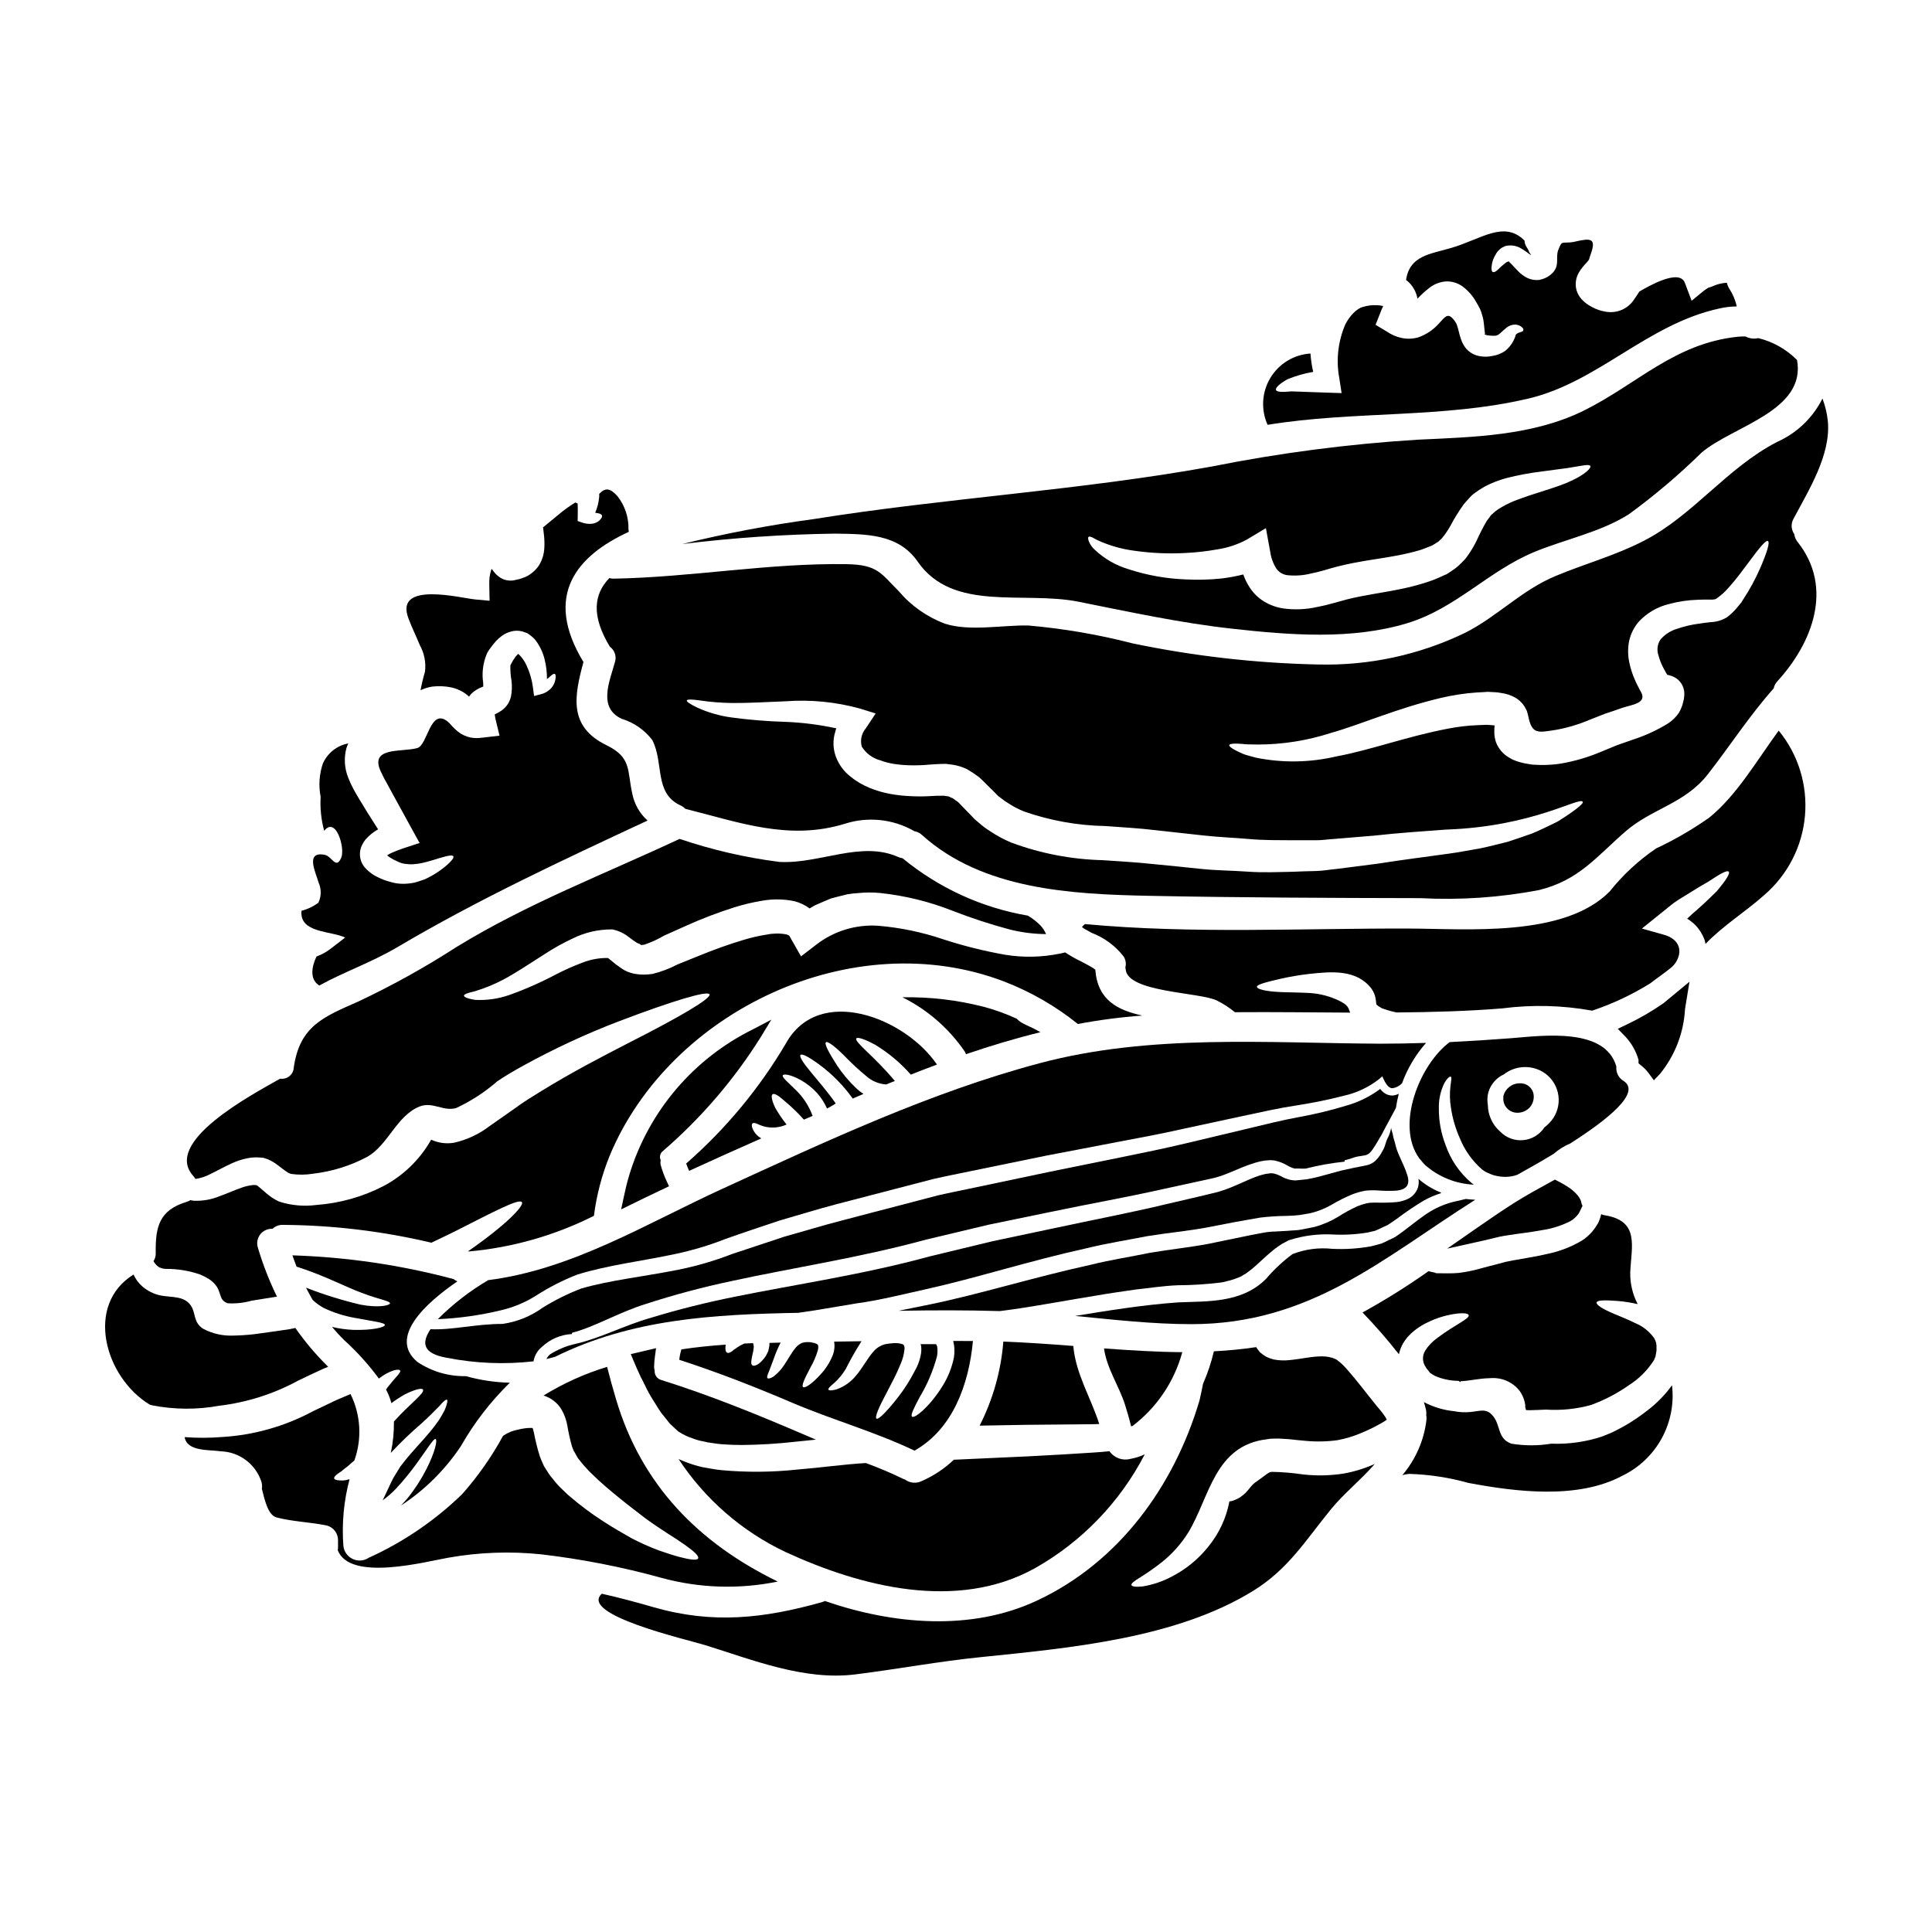
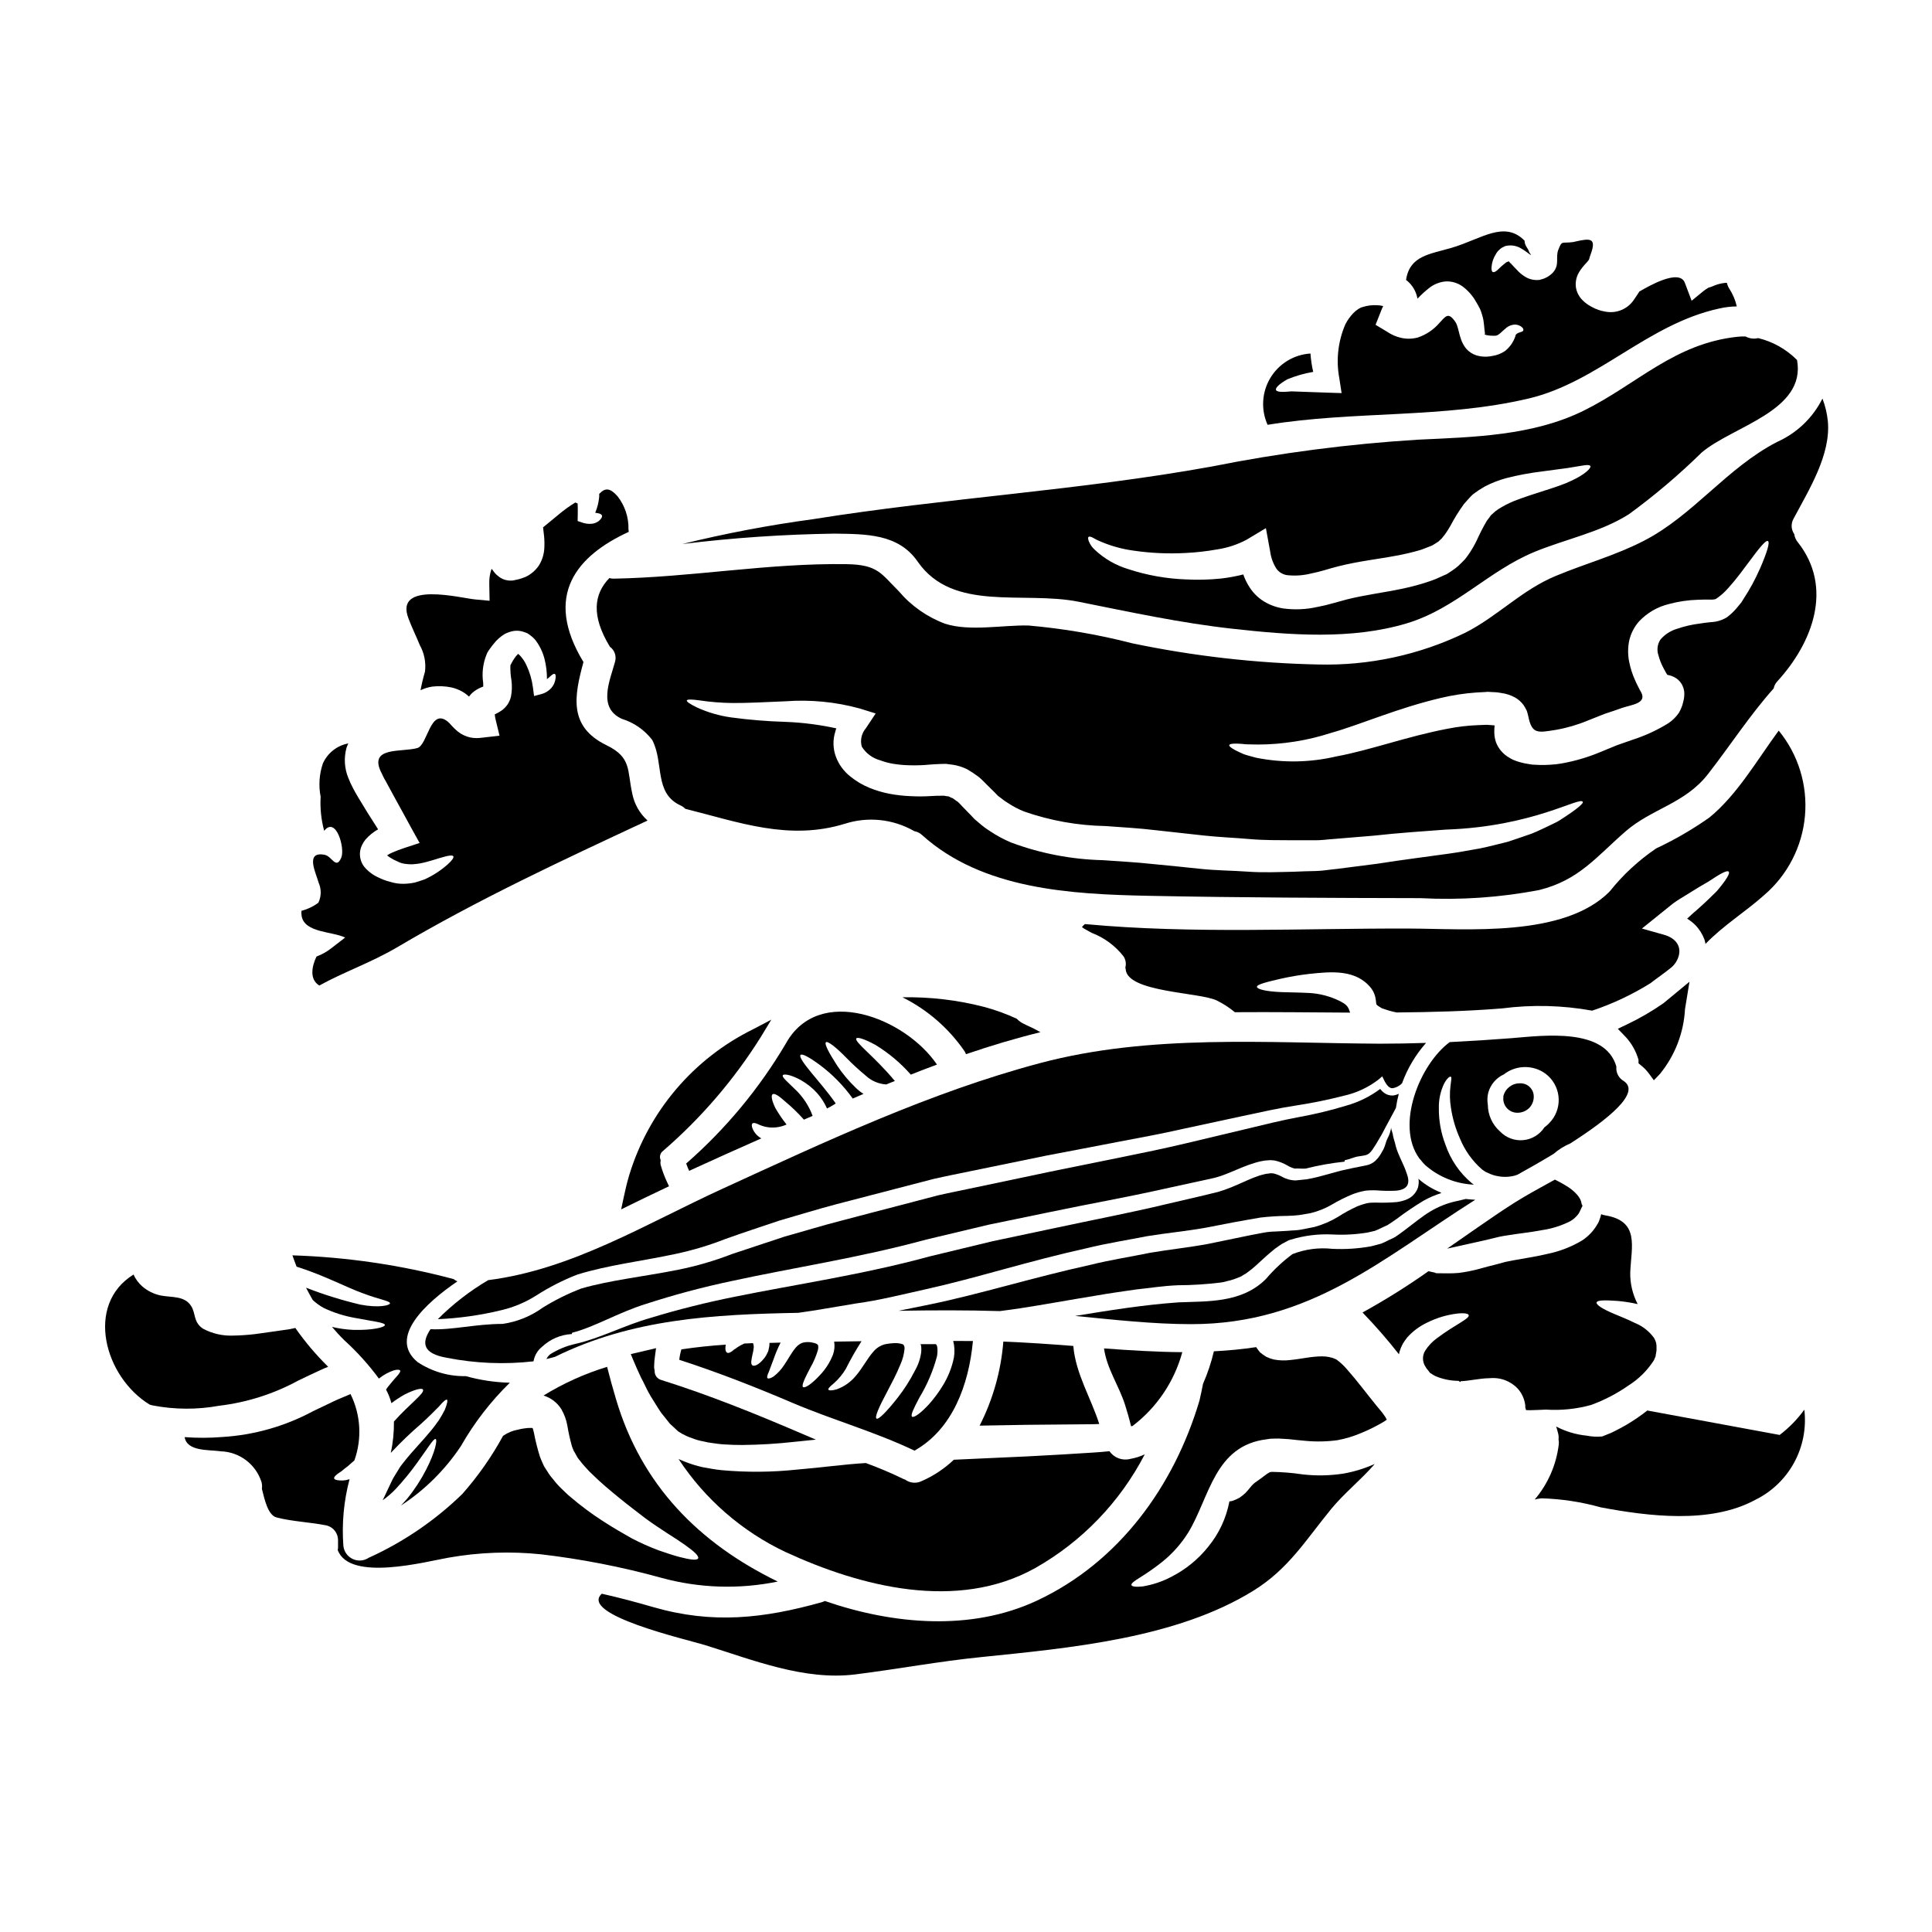
<svg xmlns="http://www.w3.org/2000/svg" fill="#000000" width="800px" height="800px" version="1.1" viewBox="144 144 512 512">
  <g>
    <path d="m519.73 458.82-0.051 0.16c-0.082 0.16-0.082 0.133-0.105 0.242l-0.188 0.352v0.004c-0.539 0.973-1.379 1.746-2.394 2.199-0.91 0.41-1.879 0.676-2.871 0.789-1.836 0.152-3.676 0.195-5.512 0.133-0.457 0-0.887 0-1.285 0.027l-0.539 0.055c-0.188 0.027-0.535 0.078-0.617 0.105h-0.004c-0.832 0.203-1.648 0.465-2.445 0.789-1.77 0.805-3.481 1.738-5.117 2.793-1.949 1.184-4.059 2.09-6.262 2.691-1.152 0.211-2.309 0.457-3.492 0.695-1.18 0.238-2.34 0.188-3.519 0.324-1.102 0.055-2.231 0.133-3.363 0.188h0.004c-1.117 0.016-2.231 0.129-3.328 0.348-1.102 0.219-2.231 0.434-3.387 0.645-1.18 0.242-2.394 0.484-3.629 0.75-2.445 0.484-4.918 0.996-7.441 1.535-5.023 0.938-10.234 1.477-15.449 2.363-5.184 1.074-10.531 1.883-15.906 3.223-15.047 3.305-29.098 7.715-42.371 10.453-2.852 0.562-5.617 1.152-8.332 1.691 8.949-0.16 17.898-0.188 26.844 0.078 1.797-0.238 3.574-0.457 5.43-0.75 6.297-0.965 12.949-2.199 19.91-3.328 3.441-0.617 7.043-1.102 10.668-1.641 3.602-0.375 7.176-0.965 11.098-1.125l-0.004-0.004c3.836-0.012 7.668-0.254 11.473-0.727 0.914-0.105 1.637-0.395 2.473-0.562 0.895-0.262 1.773-0.578 2.633-0.941l0.105-0.027 0.27-0.16 0.512-0.324c0.371-0.184 0.723-0.406 1.047-0.668 0.672-0.484 1.344-1.023 2.016-1.613 1.344-1.18 2.66-2.5 4.164-3.734l1.129-0.941 1.344-0.941c0.395-0.285 0.82-0.527 1.262-0.727l0.59-0.324 0.297-0.16 0.324-0.133 0.082-0.027 0.188-0.051c3.582-1.102 7.324-1.574 11.066-1.398 3.137 0.172 6.281 0 9.379-0.512 0.672-0.16 1.32-0.324 1.969-0.457 0.695-0.27 1.426-0.645 2.121-0.969l1.047-0.484 0.188-0.078 0.105-0.082 0.457-0.297c0.594-0.43 1.211-0.789 1.801-1.234h0.004c2.316-1.758 4.731-3.387 7.223-4.887 1.473-0.812 3.019-1.473 4.621-1.969-0.098-0.055-0.188-0.125-0.266-0.211-2.125-0.852-4.09-2.059-5.805-3.574 0.02 0.039 0.031 0.086 0.027 0.133 0.086 0.535 0.074 1.082-0.027 1.613-0.027 0.234-0.078 0.465-0.156 0.684z" />
    <path d="m352.15 555.29c19.965 9.219 45.488 15.773 66.125 4.297v0.004c12.422-7.019 22.535-17.504 29.098-30.176-1.219 0.574-2.512 0.98-3.84 1.211-2.086 0.547-4.289-0.27-5.512-2.039-1.398 0.133-2.793 0.27-4.215 0.352-5.484 0.348-11.395 0.723-17.574 1.02-6.18 0.297-12.711 0.59-19.453 0.887v-0.004c-2.539 2.414-5.484 4.359-8.703 5.742-1.395 0.609-3.004 0.422-4.223-0.484-0.188-0.078-0.348-0.105-0.508-0.188-3.223-1.566-6.523-2.965-9.891-4.191-5.965 0.352-12.035 1.238-18.082 1.719-6.719 0.727-13.496 0.781-20.23 0.16-1.664-0.16-3.332-0.508-4.973-0.789v0.004c-1.668-0.379-3.301-0.895-4.887-1.535-0.484-0.211-0.969-0.395-1.453-0.617 7.004 10.648 16.801 19.172 28.32 24.629z" />
    <path d="m285.38 504.77c0.02-0.031 0.027-0.07 0.027-0.109 0.277-1.496 1.09-2.84 2.281-3.785 2.129-1.988 4.887-3.168 7.793-3.336h0.055l0.078-0.348c6.019-1.535 12.148-5.32 19.457-7.606v0.004c7.496-2.441 15.117-4.477 22.828-6.102 16.137-3.519 33.613-6.102 51.562-10.988 5.59-1.316 11.094-2.66 16.531-3.938 5.484-1.129 10.883-2.231 16.137-3.332 10.531-2.203 20.637-3.977 30.066-6.102 4.723-1.02 9.242-2.016 13.648-2.981 4.031-1.023 7.816-3.414 12.359-4.41l0.004 0.004c0.582-0.137 1.176-0.219 1.77-0.242 0.352-0.039 0.703-0.047 1.051-0.027l0.789 0.078c1.203 0.266 2.356 0.719 3.414 1.348 0.59 0.355 1.234 0.621 1.902 0.789 0.969-0.082 1.91 0.078 2.879 0 3.371-0.855 6.801-1.465 10.262-1.832h0.027c0.027 0 0.055-0.395 0.082-0.395 1.258-0.215 2.523-0.863 3.707-1.02 0.562-0.082 1.125-0.16 1.664-0.273v0.004c0.383-0.086 0.738-0.25 1.047-0.484 0.352-0.297 0.66-0.637 0.914-1.02 0.297-0.43 0.566-0.887 0.863-1.32 0.535-0.914 1.047-1.797 1.574-2.656 1.371-2.66 2.711-5 3.785-7.086 0.184-1.258 0.434-2.504 0.754-3.734-0.434 0.211-0.895 0.359-1.371 0.434-0.949 0.094-1.895-0.188-2.633-0.785-0.355-0.262-0.664-0.578-0.914-0.941-2.691 2.008-5.727 3.504-8.957 4.414-4.121 1.258-8.312 2.273-12.551 3.039-4.516 0.832-9.086 1.969-14.168 3.195-5.086 1.227-10.344 2.473-15.906 3.789-5.562 1.32-11.34 2.523-17.359 3.734-6.019 1.211-12.227 2.473-18.645 3.785-6.34 1.32-12.871 2.715-19.535 4.113-3.363 0.723-6.719 1.371-10.133 2.148-3.387 0.887-6.797 1.77-10.234 2.684-5.238 1.348-10.422 2.715-15.527 4.059-4.922 1.262-9.969 2.82-14.809 4.164-4.809 1.574-9.512 3.133-14.105 4.676l0.004 0.004c-4.574 1.77-9.293 3.144-14.102 4.109-9.297 1.855-18.031 2.754-25.691 4.973-3.586 1.371-7.031 3.082-10.289 5.117-3.129 2.254-6.754 3.719-10.57 4.269h-0.051c-7.086 0-13.461 1.691-19.051 1.398-2.394 3.574-2.176 6.445 4.328 7.578 7.559 1.492 15.301 1.812 22.957 0.941z" />
    <path d="m251.85 541.23c-0.484 0.562-1.02 1.156-1.574 1.746 6.309-4.125 11.711-9.488 15.883-15.77 3.516-6.164 7.875-11.809 12.949-16.77-3.945-0.098-7.863-0.688-11.664-1.746-4.543 0.09-9.008-1.215-12.789-3.734-7.926-6.555 2.363-15.773 10.559-21.383l0.004-0.004c-0.363-0.137-0.703-0.34-0.996-0.594-13.953-3.727-28.289-5.84-42.723-6.297 0.352 1.02 0.723 2.016 1.102 3.008l0.535 0.16c7.281 2.363 12.871 5.43 17.172 6.934 4.082 1.574 7.121 1.969 7.039 2.633-0.055 0.508-2.875 1.262-7.844 0.324-4.898-1.16-9.711-2.66-14.402-4.484 0.562 1.098 1.152 2.172 1.77 3.25 0.91 0.859 1.934 1.59 3.039 2.176 2.547 1.195 5.238 2.051 8.008 2.551 4.863 0.941 8.062 1.234 8.09 1.91 0.027 0.562-3.148 1.449-8.465 1.285h-0.004c-1.875-0.086-3.734-0.348-5.562-0.785 1.023 1.211 2.125 2.422 3.305 3.574h0.004c3.371 3.066 6.43 6.461 9.133 10.129 0.07-0.047 0.133-0.102 0.191-0.16 1.121-0.879 2.383-1.559 3.734-2.016 0.965-0.27 1.531-0.215 1.691 0.027 0.16 0.242-0.188 0.789-0.809 1.477-0.617 0.688-1.426 1.613-2.394 2.82-0.16 0.215-0.348 0.512-0.535 0.75l0.004 0.004c0.613 1.141 1.094 2.348 1.426 3.602 1.098-0.824 2.246-1.578 3.438-2.258 2.754-1.398 4.648-1.828 4.922-1.344 0.562 0.941-3.469 3.734-7.688 8.461h-0.004c0.035 2.801-0.242 5.598-0.828 8.332 0.102-0.102 0.199-0.207 0.293-0.32 2.414-2.57 4.961-5.012 7.633-7.309 2.199-1.969 3.731-3.574 4.887-4.723 1.074-1.289 1.828-1.91 2.07-1.746 0.242 0.16 0.051 1.102-0.566 2.66v-0.004c-0.473 0.945-1 1.867-1.574 2.758-0.695 0.965-1.504 2.121-2.496 3.25-1.91 2.34-4.438 4.859-6.746 7.789l-0.859 1.102-0.082 0.109-0.027 0.051-0.211 0.324-0.395 0.645c-0.508 0.887-1.152 1.773-1.574 2.66-0.809 1.719-1.641 3.492-2.5 5.293v0.004c1.262-0.898 2.43-1.914 3.492-3.039 1.969-2.117 3.801-4.352 5.492-6.691 2.957-4.059 4.488-6.691 5.027-6.504 0.539 0.188-0.078 3.414-2.473 8.062-1.422 2.781-3.133 5.402-5.106 7.82z" />
    <path d="m457.32 502.34c-6.852-0.051-13.777-0.484-20.742-0.992 0.723 5.316 3.938 9.84 5.562 14.91 0.59 1.883 1.125 3.707 1.574 5.59l-0.004-0.004c0.008 0.047 0.016 0.09 0.023 0.137 0.133-0.023 0.242-0.051 0.395-0.078 6.438-4.887 11.074-11.766 13.191-19.562z" />
    <path d="m403.61 521.81c4.191-0.082 8.328-0.16 12.305-0.215 6.207-0.055 12.09-0.105 17.598-0.16 0.617-0.027 1.211-0.027 1.801-0.055-2.231-7.012-6.234-13.273-6.879-20.688-6.152-0.484-12.332-0.914-18.539-1.156v-0.004c-0.613 7.766-2.75 15.336-6.285 22.277z" />
    <path d="m336.38 500.34c-4.004 0.27-7.926 0.672-11.809 1.262h0.004c-0.27 0.902-0.461 1.824-0.562 2.758 10.211 3.305 20.152 7.203 30.012 11.414 10.629 4.516 21.922 7.688 32.324 12.66 10.184-5.723 14.402-17.625 15.477-28.938 0-0.027 0.027-0.055 0.027-0.109-1.746 0-3.492 0-5.238-0.027l-0.004-0.004c0.367 1.43 0.43 2.922 0.188 4.379-0.52 2.598-1.496 5.078-2.875 7.34-1.059 1.754-2.269 3.406-3.625 4.941-2.309 2.551-4.141 3.785-4.598 3.414-0.457-0.375 0.457-2.231 1.988-5.117 2.047-3.391 3.606-7.055 4.625-10.883 0.27-1.504 0.133-3.223-0.395-3.223h-4.031c0.27 0 0.324 1.371 0.242 2.121h0.004c-0.23 1.73-0.797 3.402-1.672 4.914-1.297 2.555-2.848 4.977-4.621 7.231-2.957 3.758-5.023 5.773-5.535 5.481-0.59-0.324 0.645-3.117 2.852-7.227 1.074-2.07 2.391-4.488 3.492-7.203 0.559-1.246 0.91-2.578 1.047-3.938 0.07-0.375 0.004-0.766-0.184-1.102-0.082-0.133-0.273-0.297-0.836-0.395-0.625-0.141-1.27-0.188-1.91-0.133-0.73 0.039-1.457 0.129-2.176 0.27-1.176 0.297-2.234 0.941-3.035 1.852-1.719 1.91-3.062 4.621-4.754 6.531-1.328 1.621-3.07 2.856-5.043 3.566-1.316 0.395-2.094 0.348-2.231 0.078-0.137-0.27 0.461-0.836 1.453-1.664 1.262-1.113 2.34-2.418 3.195-3.871 1.25-2.5 2.633-4.93 4.141-7.281-2.422 0.027-4.836 0.055-7.254 0.105 0.191 1.145 0.09 2.32-0.301 3.414-0.77 1.992-1.918 3.816-3.383 5.371-2.309 2.527-4.109 3.629-4.566 3.25-0.457-0.379 0.457-2.309 1.934-5.117v0.004c0.855-1.48 1.531-3.059 2.016-4.699 0.188-0.789 0.055-1.398-0.078-1.426-0.242-0.133-0.188-0.352-1.746-0.617h-0.004c-0.77-0.121-1.559-0.074-2.309 0.133-0.688 0.27-1.289 0.715-1.75 1.289-1.125 1.316-2.039 3.117-3.008 4.516-0.762 1.195-1.727 2.25-2.848 3.117-0.832 0.535-1.398 0.641-1.609 0.457-0.242-0.242-0.055-0.789 0.324-1.641 0.297-0.832 0.75-1.988 1.285-3.414 0.508-1.5 1.129-2.965 1.855-4.375l-2.957 0.078c0.004 0.262-0.004 0.523-0.027 0.785-0.078 0.43-0.156 0.789-0.238 1.18-0.082 0.395-0.27 0.617-0.395 0.914v0.004c-0.238 0.52-0.559 1-0.941 1.422-1.289 1.574-2.473 1.969-2.93 1.637-0.539-0.375-0.242-1.555 0.078-3.09 0.113-0.375 0.184-0.762 0.219-1.152 0.027-0.188 0.051-0.395 0.078-0.59-0.031-0.168-0.047-0.34-0.051-0.512-0.031-0.188-0.086-0.367-0.164-0.539-0.789 0.027-1.535 0.055-2.309 0.109-0.648 0.285-1.27 0.629-1.859 1.02-0.258 0.215-0.535 0.406-0.828 0.566-0.238 0.215-0.488 0.414-0.754 0.594-0.457 0.297-0.863 0.395-1.129 0.238-0.27-0.152-0.395-0.512-0.43-1.074 0.004-0.324 0.031-0.648 0.078-0.969 0.008 0.023 0.062-0.059 0.062-0.086z" />
    <path d="m313.83 508.98c0.375 0.672 0.719 1.383 1.07 2.098 0.664 1.434 1.434 2.824 2.293 4.152l0.578 0.926c0.453 0.73 0.906 1.469 1.465 2.273l0.859 1.07c0.461 0.566 0.93 1.148 1.43 1.793l2.172 2.016 1.094 0.688v0.004c0.355 0.141 0.703 0.309 1.031 0.508 0.363 0.176 0.742 0.328 1.125 0.453 0.211 0.074 0.426 0.145 0.574 0.207 0.879 0.359 1.797 0.625 2.734 0.785 0.395 0.086 0.789 0.164 1.355 0.301l1.012 0.148c1.062 0.156 2.129 0.316 3.223 0.375 1.602 0.117 3.246 0.16 4.891 0.16 4.609-0.047 9.215-0.324 13.797-0.836l5.684-0.582-5.254-2.238c-10.387-4.43-22.75-9.504-35.711-13.566l-0.004-0.004c-1.082-0.285-1.816-1.289-1.758-2.41l-0.066-0.434c-0.062-0.207-0.086-0.422-0.078-0.641 0.012-0.949 0.086-1.898 0.227-2.836l0.285-2.113-6.691 1.574 0.656 1.598c0.602 1.449 1.254 2.91 2.008 4.531z" />
    <path d="m235.47 392.46c-1.207 0.941-2.445 1.883-3.656 2.82-1.188 0.938-2.516 1.684-3.938 2.207-1.262 2.606-1.91 6.098 0.75 7.684 6.34-3.519 13.777-6.102 20.527-10.078 21.793-12.871 43.719-23.027 66.449-33.641-2.102-1.891-3.527-4.422-4.059-7.199-1.371-6.18-0.133-9.512-6.82-12.766-10.105-4.918-8.574-12.949-6.102-22.043-10.75-17.711-1.719-28.188 12.008-34.5l0.004 0.004c-0.039-0.223-0.066-0.449-0.082-0.672 0.082-3.168-0.945-6.266-2.898-8.758-1.91-2.152-3.227-2.394-4.863-0.617l-0.004-0.004c0.035 0.359 0.027 0.719-0.027 1.078-0.145 1.34-0.488 2.652-1.02 3.891 0.113 0.016 0.219 0.043 0.324 0.082 0.789 0.078 1.316 0.297 1.449 0.645 0.133 0.352-0.105 0.832-0.789 1.449-0.527 0.414-1.16 0.672-1.824 0.758-0.969 0.102-1.945-0.035-2.848-0.395l-0.969-0.324 0.027-2.016c0-0.809 0.023-1.742-0.027-2.633-0.211-0.07-0.418-0.16-0.617-0.266-1.508 0.918-2.945 1.953-4.297 3.09-0.941 0.789-1.91 1.574-2.906 2.394-0.43 0.375-0.887 0.723-1.344 1.098 0.082 0.727 0.188 1.508 0.27 2.363v-0.004c0.102 1.07 0.121 2.148 0.055 3.223-0.09 1.602-0.578 3.152-1.422 4.516-0.875 1.297-2.082 2.336-3.492 3.012-0.57 0.238-1.156 0.441-1.75 0.617l-1.574 0.352c-0.719 0.09-1.453 0.035-2.152-0.164-0.551-0.164-1.066-0.418-1.531-0.754-0.234-0.164-0.461-0.344-0.672-0.535-0.238-0.215-0.27-0.273-0.395-0.395-0.281-0.324-0.543-0.664-0.785-1.02-0.082-0.082-0.105-0.133-0.16-0.188h-0.004c-0.066 0.066-0.109 0.152-0.133 0.242-0.375 1.184-0.547 2.418-0.512 3.652l0.082 4.543-3.844-0.352c-3.758-0.352-21.41-4.945-17.676 4.973 0.887 2.391 2.039 4.699 3.008 7.086h-0.004c1.211 2.152 1.699 4.633 1.398 7.086-0.477 1.617-0.871 3.258-1.18 4.918 0.992-0.48 2.055-0.805 3.148-0.969 1.656-0.191 3.336-0.121 4.973 0.215 1.035 0.219 2.035 0.602 2.953 1.129 0.641 0.367 1.238 0.809 1.777 1.316 0.246-0.359 0.535-0.695 0.855-0.992 0.754-0.656 1.617-1.176 2.551-1.531l0.352-0.133c0.027-0.055 0-0.566 0-0.941v-0.004c-0.391-2.559-0.082-5.176 0.891-7.574l0.238-0.539 0.16-0.238 0.055-0.105 0.105-0.16 0.395-0.566c0.324-0.395 0.434-0.645 0.914-1.18v-0.008c0.812-1.055 1.816-1.949 2.957-2.633 0.719-0.371 1.488-0.637 2.285-0.785 0.863-0.141 1.746-0.078 2.578 0.188 0.395 0.121 0.777 0.266 1.156 0.43 0.301 0.188 0.566 0.395 0.863 0.617h-0.004c0.496 0.359 0.938 0.785 1.316 1.266 1.09 1.461 1.883 3.121 2.336 4.887 0.445 1.758 0.664 3.562 0.648 5.375 0.215-0.16 0.395-0.352 0.617-0.512 0.699-0.672 1.18-1.02 1.48-0.859 0.238 0.133 0.32 0.695 0.078 1.742v0.004c-0.176 0.73-0.527 1.402-1.02 1.969-0.758 0.836-1.75 1.418-2.852 1.668l-1.719 0.457-0.297-2.258c-0.262-2.047-0.844-4.039-1.719-5.906-0.457-1.004-1.086-1.918-1.852-2.711-0.16-0.105-0.352-0.324-0.43-0.27v0.004c-0.051-0.023-0.094-0.051-0.137-0.086 0 0.027 0.051 0.188 0.133 0.133l0.004 0.004c0 0.062-0.043 0.121-0.105 0.133-0.121 0.145-0.25 0.273-0.395 0.395-0.129 0.215-0.27 0.422-0.43 0.617-0.242 0.332-0.457 0.684-0.645 1.047l-0.324 0.617-0.055 0.082c-0.023 0.023-0.023 0.133-0.023 0.133v0.004c-0.039 1.328 0.062 2.66 0.293 3.973 0.176 1.406 0.129 2.828-0.133 4.219l-0.055 0.188-0.16 0.562c-0.027 0.055-0.082 0.188-0.082 0.188l-0.105 0.238-0.004 0.008c-0.141 0.328-0.312 0.641-0.512 0.938-0.402 0.574-0.891 1.078-1.445 1.504-0.609 0.43-1.258 0.801-1.938 1.105 0.039 0.402 0.102 0.809 0.188 1.207l1.074 4.438-4.594 0.535v-0.004c-0.48 0.066-0.965 0.102-1.449 0.113-0.57-0.004-1.137-0.059-1.695-0.164-1.172-0.258-2.273-0.773-3.223-1.508-1.613-1.316-2.231-2.309-2.715-2.656-4.699-3.898-5.344 6.152-8.086 6.957-4.113 1.207-13.328-0.566-9.406 6.824l0.434 0.914c0 0.023 0.027 0.023 0.027 0.023s0 0.027 0.023 0.055l0.055 0.105 0.055 0.109 0.078 0.16 0.324 0.562c0.789 1.48 1.574 2.93 2.363 4.352 1.477 2.711 2.93 5.293 4.269 7.793l2.363 4.269-4.191 1.371-0.004 0.008c-1.031 0.332-2.043 0.719-3.035 1.156-0.488 0.203-0.957 0.457-1.395 0.754 0.16 0.133 0.332 0.258 0.508 0.375 0.273 0.215 0.836 0.512 1.234 0.754 0.324 0.168 0.656 0.32 0.996 0.457 0.602 0.328 1.254 0.547 1.934 0.641 0.656 0.102 1.324 0.148 1.992 0.137 0.668-0.027 1.316-0.137 1.969-0.215 2.578-0.484 4.754-1.344 6.297-1.719 1.531-0.457 2.445-0.512 2.633-0.188 0.188 0.324-0.324 1.102-1.531 2.176-1.816 1.605-3.863 2.934-6.074 3.934-0.789 0.27-1.609 0.562-2.551 0.832-1.008 0.219-2.031 0.336-3.062 0.348-1.176 0.016-2.344-0.156-3.469-0.508-0.582-0.137-1.16-0.316-1.719-0.539-0.484-0.215-0.859-0.324-1.477-0.645-1.43-0.641-2.695-1.598-3.707-2.793-0.824-1.055-1.234-2.375-1.156-3.707 0.043-0.711 0.227-1.406 0.539-2.043 0.238-0.516 0.535-1 0.887-1.449 0.961-1.105 2.106-2.035 3.383-2.754-0.914-1.453-1.855-2.906-2.754-4.328-0.789-1.32-1.641-2.66-2.473-4.059l-0.789-1.348-0.59-1.098c-0.488-0.902-0.922-1.836-1.289-2.797-1.035-2.523-1.207-5.32-0.484-7.953 0.133-0.406 0.293-0.801 0.484-1.184-2.988 0.555-5.508 2.543-6.742 5.32-0.965 2.836-1.168 5.871-0.594 8.812-0.172 3.043 0.145 6.09 0.941 9.031 3.148-3.981 5.562 4.621 4.539 7.066-1.371 3.328-2.473-0.297-4.352-0.695-5.43-1.102-2.309 4.918-1.664 7.359 0.762 1.695 0.742 3.641-0.059 5.32-1.34 1.004-2.863 1.73-4.484 2.148-0.051 0.477-0.031 0.953 0.055 1.422 0.805 4.426 8.145 4.023 11.516 5.66z" />
    <path d="m541.23 471.78c0.75-0.148 1.754-0.355 2.555-0.445 1.324-0.207 2.578-0.395 3.793-0.547 1.773-0.242 3.457-0.473 5.062-0.789 2.606-0.379 5.129-1.176 7.481-2.359 0.852-0.488 1.594-1.152 2.176-1.945 0.152-0.23 0.285-0.469 0.395-0.723l0.691-1.434-0.254-0.512c-0.176-2.231-3.234-4.254-3.543-4.445v0.004c-0.836-0.543-1.695-1.043-2.582-1.496l-0.934-0.48-1.348 0.738c-3.176 1.734-6.453 3.543-9.574 5.512-3.191 2.031-6.297 4.168-9.418 6.328l-8.211 5.707 9.73-2.156z" />
    <path d="m549.15 249.6c18.41-4.379 31.488-19.75 50.543-23.859 1.5-0.34 3.031-0.52 4.57-0.535-0.371-1.68-1.047-3.281-1.992-4.723-0.289-0.461-0.5-0.969-0.617-1.504-0.113-0.023-0.23-0.031-0.348-0.027-1.238 0.113-2.445 0.441-3.574 0.969-0.301 0.129-0.617 0.23-0.938 0.297-0.473 0.27-0.922 0.574-1.348 0.91l-3.148 2.578-1.797-4.762c-1.477-3.867-9.805 1.02-11.902 2.231l-0.188 0.105c0.027 0 0 0.051-0.133 0.238-0.211 0.297-0.535 0.891-1.18 1.773l-0.004 0.008c-1.422 2.234-3.934 3.539-6.582 3.41-0.426-0.016-0.848-0.066-1.262-0.16l-0.617-0.133c-0.242-0.055-0.395-0.109-0.457-0.109l-0.566-0.184-0.133-0.055-0.484-0.188-0.105-0.027-0.352-0.16v-0.008c-0.527-0.246-1.039-0.523-1.531-0.828-0.695-0.441-1.324-0.973-1.883-1.574-0.457-0.523-0.828-1.113-1.102-1.75-0.344-0.805-0.488-1.68-0.43-2.551 0.047-0.742 0.219-1.469 0.512-2.152 0.207-0.438 0.449-0.859 0.727-1.258 0.34-0.488 0.711-0.953 1.102-1.398 0.387-0.387 0.746-0.801 1.074-1.234 0-0.027 0.082-0.109 0.082-0.109l0.078-0.238 0.133-0.484c0.105-0.297 0.215-0.562 0.297-0.859 1.48-4.141-0.078-4.168-4.137-3.227-0.027 0-0.352 0.082-0.352 0.082l-0.078 0.027c-3.199 0.484-3.012-0.59-4.059 2.066-0.789 2.043 0.395 3.898-1.344 5.938h0.004c-0.902 1-2.098 1.688-3.414 1.969l-0.215 0.082h-0.133c-1.215 0.125-2.434-0.129-3.496-0.727-0.672-0.391-1.293-0.859-1.855-1.395-0.914-0.891-1.504-1.613-1.969-2.07-0.465-0.457-0.562-0.512-0.59-0.645v-0.004c-0.027-0.031-0.066-0.059-0.105-0.078-0.086 0.016-0.168 0.039-0.242 0.078-0.234 0.051-0.449 0.16-0.621 0.324-0.742 0.566-1.441 1.184-2.094 1.855-0.562 0.512-0.996 0.695-1.289 0.562-0.297-0.133-0.375-0.59-0.324-1.344 0.086-1.184 0.465-2.328 1.102-3.328 0.223-0.438 0.527-0.832 0.891-1.16 0.203-0.207 0.43-0.395 0.668-0.562 0.324-0.16 0.617-0.324 0.969-0.484 1.457-0.363 2.996-0.121 4.273 0.672 1.102 0.617 1.801 1.289 2.555 1.746-0.055-0.27-0.457-0.617-0.566-0.992-0.156-0.727-1.152-1.535-1.152-2.852-5.371-5.457-11.473-0.43-19.285 1.883-5.832 1.719-11.152 2.066-12.117 8.516l-0.008 0.004c0.266 0.199 0.516 0.414 0.754 0.645 1.195 1.168 1.992 2.684 2.281 4.328 1.035-1.102 2.16-2.117 3.363-3.039 1.195-0.867 2.606-1.395 4.082-1.531 1.59-0.086 3.16 0.371 4.457 1.293 1.504 1.109 2.754 2.527 3.656 4.164 0.211 0.352 0.375 0.645 0.562 0.969l0.238 0.484 0.082 0.105 0.16 0.352c0.027 0.078 0.133 0.297 0.133 0.297l0.16 0.457 0.238 0.75c0.188 0.562 0.215 0.887 0.324 1.289 0.242 1.531 0.273 2.656 0.395 3.301-0.027 0.352 0.16 0.324-0.082 0.512 0.273 0.43 2.852 0.484 3.039 0.395 0.75-0.109 1.574-1.129 2.82-2.152h0.008c0.648-0.496 1.438-0.773 2.254-0.785 0.523 0.023 1.035 0.184 1.48 0.453 0.617 0.434 0.789 0.789 0.668 1.078-0.051 0.59-2.016 0.43-2.094 1.555v0.004c-0.516 1.527-1.457 2.879-2.715 3.894-1.043 0.715-2.238 1.176-3.492 1.348-1.391 0.289-2.832 0.223-4.191-0.191-1-0.336-1.898-0.93-2.606-1.719-0.613-0.742-1.086-1.586-1.395-2.5-0.539-1.531-0.699-2.754-1.023-3.574-0.035-0.172-0.098-0.332-0.188-0.484 0-0.027-0.027-0.051-0.027-0.105l-0.188-0.352s0-0.027-0.055-0.051h0.027l-0.027-0.027-0.051-0.055-0.242-0.352c-1.637-2.176-2.309-1.152-3.977 0.672l-0.004 0.004c-1.512 1.746-3.457 3.062-5.641 3.812-1.5 0.418-3.082 0.449-4.594 0.082-1.277-0.301-2.492-0.832-3.574-1.574l-3.09-1.855 1.668-4.203c0.102-0.262 0.219-0.512 0.352-0.754-0.031 0.004-0.062-0.008-0.086-0.027-0.523-0.133-1.066-0.203-1.609-0.211-1.234-0.062-2.473 0.09-3.656 0.457l-0.238 0.078c-0.156 0.016-0.301 0.07-0.43 0.16l-0.539 0.297c-0.496 0.32-0.957 0.699-1.371 1.129-0.84 0.875-1.547 1.871-2.098 2.953-1.934 4.477-2.496 9.422-1.609 14.215l0.617 4.004-3.387-0.105c-4.191-0.16-7.578-0.27-9.914-0.352-2.422 0.238-3.898 0.188-4.086-0.375s0.836-1.574 3.012-2.82c2.203-0.91 4.5-1.57 6.852-1.969-0.375-1.602-0.617-3.227-0.727-4.867-4.391 0.281-8.363 2.699-10.629 6.469-2.269 3.773-2.543 8.414-0.734 12.426 22.957-3.758 46.711-1.637 69.223-6.984z" />
    <path d="m387.19 292.83c9.348 13.488 27.945 7.711 42.609 10.629 13.57 2.711 27.16 5.668 40.934 7.176 15.02 1.664 31.41 2.981 46.105-1.453 13.031-3.938 21.496-13.812 33.801-18.918 8.062-3.328 17.543-5.238 24.961-9.941h0.008c6.836-4.984 13.305-10.461 19.344-16.391 8.246-7.012 27.754-11.02 25.281-24.527-2.828-2.848-6.391-4.859-10.289-5.805-1.137 0.277-2.332 0.121-3.359-0.43-0.711-0.027-1.418 0-2.125 0.078-16.766 1.773-26.629 12.594-40.785 19.59-13.516 6.664-29.18 6.988-43.961 7.684-18.348 1.133-36.598 3.512-54.621 7.117-34.984 6.34-70.531 8.328-105.59 13.945h-0.004c-11.664 1.574-23.234 3.769-34.664 6.586 13.395-1.645 26.867-2.562 40.359-2.754 8.211 0.133 16.863-0.027 21.996 7.414zm45.266-6.531c0.16-0.16 0.539-0.109 1.102 0.16v0.004c0.711 0.426 1.457 0.793 2.231 1.102 2.715 1.148 5.57 1.938 8.488 2.34 4.606 0.68 9.27 0.895 13.918 0.641 2.793-0.137 5.578-0.449 8.328-0.941 2.727-0.402 5.359-1.266 7.793-2.551l5.16-3.09 1.125 6.152h0.004c0.207 1.633 0.773 3.203 1.66 4.594 0.746 1.039 1.922 1.68 3.199 1.746 1.98 0.176 3.977 0.023 5.902-0.457 1.102-0.211 2.254-0.512 3.414-0.832l1.934-0.566 1.883-0.508c5.535-1.398 10.75-1.938 15.352-2.82h-0.004c2.195-0.391 4.367-0.898 6.504-1.531 1.02-0.324 1.883-0.754 2.82-1.074l0.188-0.082 0.051-0.027h0.027l0.75-0.457c0.395-0.297 1.156-0.668 1.18-0.859h0.004c0.195-0.203 0.402-0.391 0.621-0.566 0.211-0.27 0.48-0.641 0.75-0.941 0.543-0.75 1.047-1.527 1.504-2.332 1.051-2.012 2.246-3.941 3.574-5.777 0.375-0.484 0.836-0.941 1.234-1.398l0.617-0.672 0.238-0.238 0.297-0.27 0.055-0.055 0.297-0.215 1.207-0.859c0.539-0.324 1.074-0.645 1.574-0.969h0.004c1.809-0.949 3.719-1.699 5.695-2.234 3.106-0.793 6.262-1.387 9.445-1.77 2.66-0.352 4.945-0.672 6.824-0.914 3.68-0.566 5.723-1.129 6.047-0.539 0.297 0.484-1.316 2.203-5 3.898-3.598 1.773-9.32 3.09-15.262 5.398h0.004c-1.441 0.594-2.824 1.312-4.137 2.148l-0.789 0.566-1.047 0.941-0.055 0.051-0.055 0.055-0.078 0.105-0.324 0.457c-0.246 0.293-0.48 0.598-0.695 0.914-0.969 1.656-1.848 3.367-2.633 5.117-0.547 1.133-1.164 2.227-1.855 3.281-0.395 0.566-0.754 1.129-1.238 1.719-0.562 0.617-1.18 1.207-1.797 1.801h-0.004c-0.492 0.445-1.02 0.848-1.574 1.211l-0.723 0.484-0.352 0.238-0.457 0.27-0.027 0.027-0.051 0.027-0.137 0.055-0.211 0.078c-1.207 0.539-2.473 1.156-3.707 1.574h-0.004c-2.477 0.863-5.008 1.562-7.574 2.094-5.117 1.074-10.078 1.668-14.754 2.852-1.234 0.352-2.473 0.695-3.707 1.02-1.344 0.395-2.688 0.699-4.086 0.969v-0.004c-2.981 0.68-6.055 0.812-9.082 0.395-1.766-0.273-3.461-0.887-4.996-1.801-1.559-0.945-2.883-2.231-3.871-3.762-0.707-1.07-1.273-2.227-1.691-3.438-1.918 0.484-3.867 0.844-5.828 1.074-3.141 0.328-6.297 0.41-9.449 0.238-5.152-0.191-10.254-1.102-15.152-2.711-3.344-0.996-6.41-2.766-8.945-5.16-0.691-0.621-1.23-1.395-1.574-2.254-0.207-0.605-0.234-0.984-0.074-1.117z" />
    <path d="m544.66 419.12c-5.481 0.426-10.969 0.777-16.469 1.047-7.898 5.828-14.457 21.98-8.062 30.82 0.105 0.133 0.238 0.27 0.352 0.395v-0.004c0.367 0.488 0.77 0.949 1.207 1.375 3.586 3.156 8.145 4.988 12.918 5.191l-0.566-0.395c-3.219-2.699-5.637-6.231-6.984-10.211-1.184-3.078-1.777-6.348-1.746-9.645-0.055-2.277 0.434-4.535 1.422-6.586 0.789-1.422 1.48-1.879 1.719-1.77 0.352 0.105 0.082 1.02-0.051 2.391v-0.004c-0.242 1.922-0.207 3.867 0.105 5.777 0.418 2.856 1.23 5.637 2.418 8.266 1.285 3.137 3.285 5.93 5.836 8.156l0.512 0.352 0.242 0.16 0.105 0.078 1.289 0.59h0.008c0.695 0.293 1.426 0.5 2.176 0.617 1.492 0.27 3.023 0.195 4.484-0.211 0.203-0.059 0.398-0.133 0.594-0.215 2.578-1.426 5.992-3.356 9.566-5.512h-0.004c1.312-1.148 2.797-2.078 4.406-2.754 9.84-6.297 18.973-13.512 14.082-16.602-1.168-0.707-1.879-1.973-1.883-3.336-0.004-0.145 0.004-0.285 0.023-0.43-2.949-10.422-19.367-8.219-27.699-7.543zm11.043 21.094v-0.004c-0.648 0.988-1.465 1.852-2.418 2.551-1.254 1.926-3.316 3.172-5.602 3.387-2.289 0.215-4.547-0.625-6.137-2.281-2.051-1.789-3.234-4.367-3.254-7.086-0.195-1.098-0.148-2.227 0.137-3.309 0.613-2.106 2.113-3.84 4.109-4.754 2.984-2.324 7.09-2.582 10.344-0.645 2.004 1.215 3.434 3.191 3.965 5.477 0.531 2.281 0.117 4.684-1.145 6.66z" />
    <path d="m546.81 431.09c-2.078-0.035-3.906 1.375-4.398 3.394-0.008 0.082-0.008 0.168 0 0.25-0.125 1.059 0.207 2.117 0.914 2.914 0.711 0.797 1.727 1.25 2.789 1.246 1.242 0.012 2.434-0.5 3.277-1.41 0.812-0.918 1.191-2.144 1.039-3.359-0.23-1.805-1.809-3.125-3.621-3.035z" />
-     <path d="m185.99 479.73c0.586 0.324 1.242 0.508 1.91 0.539 3.117-0.031 6.219 0.477 9.164 1.504 0.812 0.336 1.594 0.738 2.336 1.207 0.848 0.547 1.57 1.262 2.121 2.098 1.129 1.906 0.645 3.519 2.793 4.297l0.004 0.004c2.137 0.133 4.281-0.094 6.34-0.676 1.797-0.297 3.652-0.59 5.512-0.887 0.395-0.078 0.836-0.133 1.234-0.188-2.051-4.195-3.75-8.555-5.078-13.031-0.363-1.199-0.117-2.504 0.656-3.488 0.777-0.988 1.988-1.531 3.242-1.457 0.723-0.691 1.688-1.066 2.688-1.047 13.273 0.078 26.5 1.664 39.414 4.727 2.121-0.996 4.191-2.016 6.074-2.93 10.477-5.293 17.223-8.922 17.922-7.793 0.617 0.969-4.406 6.152-14.27 12.988 0.059 0.031 0.125 0.051 0.191 0.055 11.547-1.035 22.797-4.238 33.156-9.445 0.691-5.461 2.09-10.809 4.164-15.91 15.988-38.473 64.512-61.473 104.55-46.184 7.055 2.719 13.645 6.516 19.531 11.254 5.648-1.066 11.355-1.812 17.09-2.231-6.504-1.422-11.875-4.055-12.465-12.172-0.16-0.105-0.672-0.484-0.672-0.484-0.996-0.59-2.016-1.129-3.035-1.664-1.484-0.699-2.91-1.508-4.277-2.414l-1.398 0.32 0.004-0.004c-4.789 0.984-9.715 1.086-14.535 0.301-5.543-0.98-11.012-2.348-16.363-4.086-5.606-1.902-11.422-3.113-17.32-3.602-5.871-0.375-11.68 1.402-16.336 5l-4.055 3.117-2.984-5.238c-0.039-0.098-0.094-0.191-0.16-0.273-0.25-0.137-0.516-0.246-0.789-0.324-1.691-0.305-3.43-0.285-5.117 0.055-2.043 0.32-4.062 0.777-6.043 1.371-4.047 1.215-8.027 2.633-11.93 4.246-1.969 0.789-3.867 1.574-5.723 2.309v0.004c-2.098 1.094-4.316 1.934-6.609 2.5-0.801 0.121-1.609 0.184-2.422 0.188-0.75 0-1.047-0.082-1.574-0.109-0.902-0.102-1.789-0.328-2.633-0.668-0.668-0.285-1.297-0.648-1.883-1.082-0.879-0.582-1.715-1.227-2.5-1.93-0.352-0.324-0.723-0.539-0.789-0.617h0.004c-2.297-0.043-4.578 0.371-6.715 1.207-2.422 0.906-4.789 1.957-7.086 3.148-3.988 2.117-8.129 3.941-12.387 5.457-2.879 1-5.926 1.438-8.973 1.285-2.016-0.297-3.008-0.75-3.008-1.102-0.027-0.43 1.074-0.75 2.957-1.207 2.543-0.77 5.008-1.777 7.359-3.008 3.09-1.613 6.664-4.004 11.043-6.797 2.391-1.57 4.891-2.965 7.481-4.172 3.199-1.582 6.723-2.398 10.293-2.387h0.238l0.188 0.055h0.004c1.512 0.34 2.926 1.02 4.137 1.988 0.789 0.59 1.531 1.152 2.043 1.449 0.195 0.133 0.414 0.234 0.645 0.293 0.078 0.082 0.055-0.023 0.078 0 0.137 0.117 0.281 0.227 0.434 0.324l0.16 0.027c0.277-0.023 0.555-0.059 0.832-0.105 0.168-0.102 0.348-0.176 0.539-0.219 1.602-0.582 3.148-1.312 4.621-2.176 1.934-0.859 3.898-1.742 5.883-2.633 4.137-1.863 8.379-3.484 12.707-4.852 2.363-0.746 4.777-1.32 7.227-1.723 2.898-0.539 5.871-0.504 8.758 0.105 1.434 0.379 2.785 1.027 3.977 1.91 0.48-0.27 0.941-0.59 1.422-0.836l2.793-1.207 1.398-0.59 1.48-0.395 2.902-0.723c0.969-0.16 1.945-0.27 2.926-0.324 1.887-0.195 3.785-0.203 5.668-0.027 6.613 0.691 13.102 2.281 19.289 4.723 4.973 1.938 10.051 3.598 15.207 4.973 3.129 0.777 6.34 1.18 9.566 1.207-0.355-0.855-0.867-1.637-1.504-2.309-0.988-1-2.098-1.867-3.309-2.582-12.203-2.09-23.648-7.332-33.207-15.207-0.391-0.047-0.77-0.156-1.129-0.32-9.84-4.438-20.934 1.906-31.598 1.285-8.973-1.156-17.805-3.199-26.371-6.098-19.961 9.352-40.207 17.059-59.102 28.641-8.348 5.391-17.047 10.219-26.035 14.457-9.242 4.082-15.555 6.477-17.113 17.543-0.055 0.879-0.473 1.695-1.16 2.246s-1.574 0.789-2.441 0.652c-7.633 4.328-31.332 16.852-22.945 25.875l-0.004 0.004c0.188 0.215 0.352 0.449 0.484 0.699 1.418-0.203 2.789-0.656 4.051-1.336 1.664-0.789 3.492-1.855 5.75-2.875v0.004c1.258-0.574 2.578-1 3.938-1.266 0.891-0.188 1.801-0.27 2.711-0.238 0.316 0 0.629 0.016 0.941 0.051l0.211 0.027h0.113c0.129 0.027 0.262 0.043 0.391 0.055 0.352 0.105 0.699 0.211 1.047 0.348 0.879 0.371 1.711 0.852 2.473 1.426l1.535 1.156c0.48 0.375 0.887 0.645 1.285 0.914 0.133 0.078 0.133 0.055 0.188 0.105 0.055 0.051 0.105 0.082 0.27 0.133l0.434 0.16c1.938 0.281 3.902 0.266 5.832-0.051 5.019-0.578 9.883-2.09 14.344-4.461 5.59-3.148 7.766-10.852 13.84-13.324 3.519-1.426 6.258 1.344 9.727 0.395 3.949-1.844 7.621-4.227 10.906-7.086 2.312-1.574 4.676-2.93 6.961-4.191h0.004c8.094-4.457 16.488-8.355 25.117-11.664 14.562-5.535 23.699-8.266 24.184-7.199 0.484 1.066-7.816 5.965-21.602 12.949-6.824 3.519-14.957 7.711-23.484 12.988-2.148 1.32-4.328 2.66-6.418 4.219-2.203 1.531-4.438 3.117-6.746 4.723l-0.004 0.004c-2.785 2.148-6.012 3.664-9.445 4.434-2.059 0.355-4.176 0.074-6.074-0.805-2.957 5.246-7.371 9.531-12.703 12.332-5.512 2.828-11.535 4.519-17.715 4.969-3.246 0.426-6.547 0.145-9.672-0.832l-0.457-0.184c-0.105-0.055-0.27-0.133-0.562-0.297-0.484-0.262-0.949-0.547-1.398-0.863-0.645-0.484-1.211-0.938-1.691-1.371l-1.32-1.129c-0.145-0.145-0.309-0.277-0.48-0.395l-0.133-0.109c-0.215-0.074-0.445-0.109-0.672-0.105-0.266-0.016-0.531 0.004-0.789 0.055-0.871 0.113-1.727 0.32-2.555 0.617-1.828 0.617-3.785 1.531-5.902 2.281v0.004c-2.18 0.898-4.523 1.312-6.879 1.211-0.297-0.027-0.562-0.109-0.859-0.16h0.004c-0.301 0.172-0.613 0.316-0.941 0.43-7.309 2.176-8.383 6.582-8.266 13.566 0.031 0.77-0.172 1.527-0.59 2.176 0.324 0.59 0.773 1.105 1.316 1.504z" />
    <path d="m355.56 491.91c4.781-0.645 9.914-1.613 15.422-2.5 5.902-0.789 12.039-2.34 18.543-3.789 12.988-2.875 27.109-7.441 42.316-10.801 5.43-1.344 10.883-2.176 16.176-3.223 5.316-0.863 10.504-1.344 15.449-2.231 2.445-0.484 4.863-0.941 7.227-1.398 1.207-0.211 2.363-0.43 3.543-0.641 1.18-0.211 2.449-0.434 3.684-0.645l-0.004-0.004c2.391-0.281 4.793-0.434 7.199-0.457 1.078-0.016 2.156-0.09 3.227-0.219 1.023-0.188 2.016-0.352 2.984-0.512h-0.004c1.922-0.461 3.769-1.195 5.484-2.176 1.797-1.078 3.676-2.019 5.613-2.816 1-0.387 2.035-0.684 3.09-0.891 0.258-0.055 0.523-0.09 0.785-0.105l0.836-0.055c0.562-0.023 1.02 0 1.504 0 1.703 0.141 3.41 0.176 5.117 0.109 3.277-0.215 4.086-1.832 3.039-4.598-0.836-2.578-2.231-4.723-2.906-7.227-0.16-0.914-0.535-1.797-0.695-2.633-0.055-0.789-0.512-1.574-0.512-2.281v-0.004c-0.152 1.008-0.48 1.984-0.969 2.875-0.48 0.914-0.562 1.883-1.074 2.879-0.297 0.484-0.562 0.992-0.859 1.504-0.375 0.574-0.816 1.102-1.316 1.574-0.586 0.523-1.281 0.902-2.039 1.102-0.617 0.133-1.32 0.297-1.91 0.395-1.207 0.215-2.394 0.484-3.602 0.75l-0.105 0.027c-3.062 0.59-6.477 1.91-10.531 2.606-0.941 0.109-1.91 0.188-2.875 0.297-1.293-0.008-2.562-0.352-3.684-0.992-0.703-0.383-1.453-0.672-2.231-0.863l-0.75-0.051s-0.352 0.051-0.484 0.078c-0.438 0.023-0.871 0.094-1.293 0.215-3.652 0.859-7.359 3.277-12.117 4.648-4.488 1.125-9.023 2.148-13.758 3.25-9.445 2.281-19.586 4.191-30.039 6.445-5.246 1.102-10.586 2.231-16.012 3.387-5.398 1.32-10.91 2.633-16.5 3.981-18.004 4.918-35.867 7.477-51.75 10.719-7.613 1.512-15.145 3.402-22.57 5.672-6.848 1.969-13.109 5.316-19.68 6.824-2.383 0.52-4.656 1.453-6.719 2.758-0.426 0.336-0.766 0.77-0.996 1.262 0.789-0.16 1.531-0.395 2.285-0.594 20.367-10.043 41.836-11.227 64.461-11.652z" />
-     <path d="m580.56 517.8c-1.758 1.383-3.609 2.648-5.539 3.789-0.941 0.535-2.039 1.152-3.09 1.664l-0.723 0.352-0.188 0.078c-0.051 0.027-0.078 0.055-0.105 0.055l-0.457 0.188-1.855 0.75v0.004c-4.356 1.438-8.934 2.082-13.516 1.91-3.496 0.574-7.066 0.574-10.562 0-3.758-1.371-2.754-4.758-4.859-7.336-1.773-2.176-3.414-1.289-6.129-1.047v-0.004c-1.383 0.129-2.773 0.055-4.137-0.215-2.816-0.281-5.555-1.102-8.059-2.418 0.188 0.645 0.395 1.285 0.539 1.934 0.117 0.5 0.145 1.02 0.078 1.531 0.102 0.441 0.117 0.898 0.055 1.348-0.652 5.363-2.867 10.418-6.371 14.535 0.59-0.16 1.191-0.27 1.801-0.324 5.309 0.156 10.578 0.957 15.691 2.391 12.594 2.363 29.07 4.465 40.934-1.969h0.004c4.379-2.144 7.988-5.598 10.32-9.879 2.336-4.285 3.281-9.188 2.707-14.031-1.84 2.539-4.043 4.793-6.539 6.695z" />
+     <path d="m580.56 517.8c-1.758 1.383-3.609 2.648-5.539 3.789-0.941 0.535-2.039 1.152-3.09 1.664l-0.723 0.352-0.188 0.078c-0.051 0.027-0.078 0.055-0.105 0.055l-0.457 0.188-1.855 0.75v0.004v-0.004c-1.383 0.129-2.773 0.055-4.137-0.215-2.816-0.281-5.555-1.102-8.059-2.418 0.188 0.645 0.395 1.285 0.539 1.934 0.117 0.5 0.145 1.02 0.078 1.531 0.102 0.441 0.117 0.898 0.055 1.348-0.652 5.363-2.867 10.418-6.371 14.535 0.59-0.16 1.191-0.27 1.801-0.324 5.309 0.156 10.578 0.957 15.691 2.391 12.594 2.363 29.07 4.465 40.934-1.969h0.004c4.379-2.144 7.988-5.598 10.32-9.879 2.336-4.285 3.281-9.188 2.707-14.031-1.84 2.539-4.043 4.793-6.539 6.695z" />
    <path d="m516.96 498.4c1.473-1.633 3.254-2.961 5.242-3.894 2.496-1.246 5.184-2.059 7.953-2.394 1.91-0.211 2.93 0 3.062 0.395 0.324 0.969-3.519 2.445-8.434 6.152h-0.004c-1.223 0.891-2.269 2.004-3.09 3.277-0.84 1.359-0.773 3.09 0.16 4.379l0.133 0.238 0.078 0.105 0.539 0.672c0.16 0.188 0.395 0.59 0.512 0.59l0.004 0.008c0.117 0.039 0.227 0.105 0.324 0.188 0.105 0.133 0.641 0.352 0.938 0.562h-0.004c1.949 0.82 4.043 1.25 6.156 1.262l0.484 0.324c0.105-0.352 0.078-0.211 0.105-0.238h0.133c0.133-0.027 0.188 0 0.395-0.027 0.387-0.016 0.773-0.051 1.156-0.109 0.941-0.137 1.938-0.273 2.902-0.395l-0.004 0.004c1.223-0.18 2.453-0.277 3.684-0.297 2.027-0.082 4.019 0.535 5.641 1.746 1.18 0.848 2.094 2.012 2.633 3.359 0.266 0.645 0.449 1.324 0.539 2.016 0.031 0.215 0.031 0.43 0 0.645 0.027 0.055 0.051 0.055 0.051 0.133h0.004c0.066 0.195 0.121 0.391 0.16 0.59 0.324 0.027 0.672 0.027 1.023 0.027 1.262 0 2.5-0.105 4.242-0.16 4.008 0.262 8.031-0.148 11.902-1.207 3.559-1.289 6.93-3.039 10.027-5.211 2.66-1.68 4.926-3.918 6.633-6.559 0.141-0.227 0.25-0.469 0.324-0.723l0.078-0.16 0.027-0.109 0.027-0.023c0 0.051-0.027 0.211-0.027 0.27l0.105-0.645 0.215-1.262 0.004-0.008c0.012-0.23 0.012-0.465 0-0.695 0.027-0.461-0.008-0.922-0.105-1.371-0.125-0.445-0.305-0.867-0.539-1.266-1.273-1.777-3.023-3.156-5.051-3.977-1.969-0.992-3.898-1.719-5.457-2.391-3.172-1.32-4.887-2.445-4.723-3.062 0.164-0.617 2.098-0.645 5.539-0.395 1.797 0.152 3.586 0.434 5.344 0.836-1.352-2.594-2.027-5.488-1.969-8.41 0.297-6.93 2.551-13.621-6.719-15.125v-0.004c-0.34-0.051-0.676-0.148-0.992-0.293v0.023l-0.109 0.457-0.078 0.273-0.32 0.914-0.078 0.238-0.027 0.027-0.188 0.43-0.055 0.082-0.105 0.16h-0.004c-0.98 1.742-2.363 3.227-4.031 4.328-2.863 1.719-6 2.934-9.27 3.602-3.062 0.723-6.207 1.18-9.082 1.715-0.789 0.137-1.262 0.242-1.992 0.395l-2.281 0.617c-1.574 0.395-3.117 0.789-4.703 1.234v0.004c-1.789 0.492-3.609 0.848-5.453 1.074-1.91 0.188-3.898 0.078-5.856 0.078h-0.082l-0.43-0.184c-0.484-0.082-0.969-0.215-1.48-0.324-0.043-0.012-0.09-0.02-0.133-0.027-5.617 3.969-11.453 7.621-17.477 10.938 3.402 3.523 6.625 7.219 9.648 11.074 0.035-0.238 0.09-0.473 0.16-0.703 0.219-0.734 0.516-1.445 0.887-2.121 0.371-0.59 0.773-1.18 1.176-1.672z" />
    <path d="m575.2 415.46-2.465 1.18 1.906 1.969c1.684 1.762 2.914 3.91 3.582 6.258v0.926l0.711 0.586c0.738 0.586 1.398 1.262 1.969 2.016l1.387 1.891 1.621-1.688v-0.004c3.977-4.879 6.301-10.898 6.637-17.184l1.18-7.242-6.82 5.637h0.004c-3.074 2.152-6.324 4.043-9.711 5.656z" />
    <path d="m619.5 285.55c-0.852-1.211-0.922-2.801-0.191-4.086 3.981-7.523 9.941-16.926 9.086-25.875-0.211-2.043-0.691-4.047-1.426-5.961-2.559 5.109-6.812 9.172-12.035 11.496-13.355 6.906-22.141 19.402-35.254 26.172-7.523 3.898-15.582 6.074-23.375 9.324-9.082 3.762-15.477 10.777-24.074 15.102-12.121 5.848-25.457 8.719-38.91 8.375-16.547-0.352-33.031-2.227-49.234-5.609-9.039-2.332-18.254-3.91-27.551-4.723-6.824-0.16-15.555 1.641-22.113-0.484-4.758-1.777-8.977-4.746-12.254-8.625-4.699-4.648-5.481-7.016-13.809-7.148-20.691-0.324-41.027 3.469-61.691 3.84v0.004c-0.398 0.008-0.797-0.047-1.18-0.16-4.086 4.219-4.891 9.914 0.133 18.191 1.281 0.926 1.824 2.574 1.344 4.082-1.344 4.949-4.648 12.117 1.855 15.047h-0.004c3.195 0.98 6.004 2.934 8.035 5.59 3.172 6.102 0.395 14.105 7.527 17.359l-0.004-0.004c0.465 0.215 0.887 0.516 1.238 0.887 14.215 3.543 27.457 8.547 42.344 3.938 6.07-1.926 12.672-1.234 18.215 1.906 0.031 0.031 0.07 0.059 0.109 0.078 0.762 0.129 1.473 0.477 2.043 0.996 16.039 14.508 39.578 15.715 60.051 16.137 24.008 0.484 48.094 0.566 72.117 0.617v0.004c10.508 0.551 21.047-0.172 31.383-2.148 10.531-2.606 15.125-8.758 22.863-15.504 6.988-6.098 15.777-7.359 21.898-15.23 5.883-7.551 11.043-15.559 17.41-22.707v-0.004c0.141-0.719 0.488-1.379 0.996-1.902 9.324-10.211 14.914-24.828 5.371-36.863v-0.004c-0.5-0.602-0.816-1.332-0.914-2.106zm-57.934 72.945c-0.695 0.539-1.609 1.156-2.684 1.883-0.539 0.352-1.102 0.727-1.746 1.129-0.645 0.402-1.371 0.695-2.098 1.074-1.531 0.699-3.195 1.574-5.117 2.34-1.934 0.672-4.031 1.398-6.297 2.148-2.309 0.562-4.781 1.234-7.414 1.773-2.633 0.43-5.457 1.02-8.355 1.398-5.883 0.832-11.98 1.574-18.832 2.656-3.469 0.457-7.043 0.891-10.723 1.375-1.883 0.16-3.762 0.535-5.695 0.562-1.934 0.027-3.867 0.105-5.832 0.188-3.938 0.078-8.004 0.27-12.145-0.027-4.137-0.297-8.41-0.297-12.574-0.75-4.164-0.457-8.461-0.863-12.789-1.289-4.137-0.457-8.465-0.672-12.953-0.996l-0.004-0.004c-8.316-0.191-16.543-1.77-24.34-4.672-1.984-0.836-3.883-1.863-5.668-3.066-0.953-0.602-1.859-1.273-2.711-2.016l-1.32-1.125-0.941-0.996-1.969-2.016c-0.512-0.508-1.047-1.152-1.531-1.574-0.512-0.297-0.996-0.75-1.426-0.992-0.484-0.082-0.789-0.484-1.344-0.484l0.004 0.004c-0.266-0.02-0.531-0.066-0.785-0.137h-1.023c-0.641-0.027-1.555 0.027-2.418 0.078-1.852 0.117-3.711 0.129-5.562 0.027-1.84-0.07-3.672-0.277-5.484-0.617-1.855-0.348-3.668-0.883-5.414-1.605-1.824-0.75-3.527-1.762-5.055-3.012-1.727-1.363-3.043-3.176-3.812-5.238-0.777-2.117-0.832-4.43-0.16-6.586 0.066-0.309 0.164-0.613 0.293-0.906-4.445-0.973-8.969-1.551-13.516-1.723-4.809-0.141-9.605-0.535-14.375-1.18-3.106-0.434-6.133-1.312-8.988-2.609-1.906-0.914-2.848-1.574-2.754-1.883 0.09-0.309 1.234-0.324 3.305-0.027 2.898 0.434 5.824 0.668 8.758 0.703 3.867 0.027 8.488-0.215 14.105-0.457 6.609-0.488 13.25 0.156 19.641 1.906l4.246 1.32-2.609 3.938v-0.004c-1.145 1.34-1.547 3.164-1.074 4.863 1.117 1.781 2.863 3.074 4.894 3.625 1.27 0.477 2.59 0.812 3.934 0.996 1.488 0.215 2.988 0.324 4.488 0.324 1.562 0.027 3.121-0.035 4.676-0.191 0.863-0.051 1.691-0.133 2.793-0.16 0.539 0 1.023-0.051 1.574-0.027l1.855 0.242c1.289 0.207 2.539 0.605 3.707 1.184 1.043 0.602 2.047 1.266 3.012 1.988 0.887 0.727 1.574 1.48 2.336 2.231l1.91 1.883 0.969 0.992 0.836 0.617h-0.004c0.562 0.469 1.164 0.891 1.797 1.262 1.344 0.887 2.777 1.633 4.269 2.231 6.926 2.414 14.191 3.711 21.523 3.844 4.379 0.324 8.84 0.562 13.328 1.102 4.297 0.484 8.516 0.941 12.684 1.398 4.164 0.457 8.145 0.59 12.09 0.941 3.949 0.352 7.82 0.297 11.578 0.324h5.562c1.855 0.051 3.629-0.242 5.43-0.352 3.574-0.297 7.086-0.59 10.426-0.863 6.742-0.75 13.383-1.18 19.105-1.609 23.188-0.789 35.469-8.84 36.297-7.363 0.16 0.266-0.496 0.934-1.883 2.008zm48.805-63.73h0.004c-1.223 2.785-2.68 5.465-4.356 8.004l-0.352 0.566-0.16 0.27-0.395 0.484c-0.297 0.352-0.617 0.723-0.914 1.102h0.004c-0.766 0.902-1.629 1.711-2.578 2.418-1.277 0.77-2.731 1.203-4.219 1.262-1.051 0.105-1.938 0.215-3.062 0.395-2.012 0.254-3.988 0.715-5.906 1.371-1.699 0.5-3.219 1.48-4.379 2.82-0.84 1.25-1.043 2.824-0.539 4.242 0.258 0.992 0.621 1.957 1.078 2.875 0.16 0.395 0.641 1.156 0.938 1.746l0.242 0.395 0.055 0.078 0.051 0.055c0.055 0.004 0.109 0.012 0.164 0.027l0.324 0.078c0.105 0.027 0.242 0.055 0.562 0.16l0.395 0.16-0.004 0.004c0.242 0.094 0.477 0.215 0.699 0.352 0.246 0.148 0.48 0.32 0.699 0.512 0.285 0.254 0.535 0.543 0.75 0.855 0.602 0.859 0.91 1.883 0.887 2.93 0 0.469-0.043 0.938-0.133 1.398-0.133 0.645-0.324 1.289-0.395 1.574-0.082 0.188-0.109 0.324-0.215 0.562-0.191 0.504-0.422 0.988-0.699 1.453-0.75 1.086-1.695 2.019-2.793 2.754-2.934 1.816-6.07 3.269-9.352 4.328-1.426 0.484-2.852 0.996-4.297 1.508-1.453 0.617-2.93 1.207-4.438 1.828-3.316 1.383-6.777 2.394-10.316 3.008-0.969 0.172-1.945 0.277-2.93 0.32-0.953 0.074-1.914 0.09-2.871 0.055l-1.234-0.055-0.301-0.023h-0.211l-0.43-0.055c-0.055 0-0.789-0.133-0.789-0.133-1.082-0.16-2.141-0.426-3.172-0.789l-0.832-0.324c-0.297-0.133-0.645-0.352-0.969-0.539v0.004c-1.605-0.906-2.848-2.34-3.516-4.055-0.281-0.812-0.438-1.668-0.457-2.527-0.023-0.656 0-1.316 0.078-1.969l-0.457-0.055-1.129-0.078-0.297-0.027h-0.484l-2.039 0.078c-2.734 0.109-5.457 0.43-8.145 0.969-10.695 2.043-20.527 5.695-29.34 7.309h0.004c-7.012 1.656-14.301 1.777-21.363 0.348-1.234-0.348-2.363-0.617-3.25-0.938-0.891-0.395-1.613-0.727-2.176-1.023-1.156-0.617-1.719-1.074-1.641-1.371 0.078-0.297 0.789-0.43 2.098-0.395 0.668 0.023 1.449 0.078 2.391 0.184 0.914 0.027 1.938 0.027 3.09 0.055l-0.004 0.004c6.562-0.012 13.082-1.043 19.324-3.062 8.086-2.281 17.465-6.531 29.207-9.297h-0.004c3.059-0.723 6.168-1.199 9.297-1.426l2.445-0.133 0.617-0.055 0.914 0.055 1.156 0.055 0.59 0.051 0.859 0.133v0.004c1.32 0.164 2.598 0.574 3.762 1.211 0.875 0.5 1.633 1.18 2.234 1.988 0.32 0.477 0.609 0.98 0.855 1.504 0.16 0.465 0.289 0.941 0.395 1.422 0.965 4.859 2.5 4.434 7.359 3.652 2.898-0.508 5.727-1.336 8.441-2.469 1.504-0.59 2.981-1.18 4.461-1.77 1.574-0.512 3.09-1.023 4.621-1.574 2.551-0.863 6.769-1.18 4.945-4.328l-0.238-0.395-0.055-0.105-0.242-0.484c-0.32-0.695-0.617-1.129-0.965-2.016l-0.008-0.004c-0.719-1.57-1.246-3.219-1.574-4.914-0.363-1.82-0.363-3.695 0-5.512 0.418-1.895 1.305-3.652 2.578-5.117 2.164-2.32 4.969-3.949 8.059-4.676 2.445-0.652 4.953-1.02 7.481-1.102 1.02-0.055 2.231-0.055 3.25-0.055 0.527 0.047 1.062 0.004 1.574-0.137 1.238-0.82 2.356-1.805 3.332-2.926 2.363-2.633 3.867-4.781 5.348-6.742 2.848-3.867 4.594-6.023 5.156-5.699 0.562 0.32-0.172 2.836-2.133 7.379z" />
    <path d="m596.98 360.67c-4.449 3.129-9.16 5.863-14.082 8.172-4.652 3.156-8.801 6.996-12.305 11.391-12.062 12.254-37.855 9.887-53.281 9.84-28.238-0.082-57.312 1.449-85.441-1.156-0.133 0-0.238-0.027-0.352-0.027-0.297 0.23-0.559 0.492-0.789 0.789 0.133 0.105 0.297 0.242 0.457 0.352 0.672 0.395 1.375 0.789 2.098 1.18 3.34 1.262 6.266 3.418 8.461 6.234 0.578 0.871 0.754 1.945 0.484 2.953 0.027 0.133 0.055 0.27 0.082 0.43 0.375 6.207 19.613 6.074 24.18 8.328 1.703 0.84 3.301 1.875 4.762 3.09 10.184-0.078 20.363 0.055 30.547 0.109-0.508-1.375-0.562-1.992-2.902-3.148-2.414-1.168-5.031-1.863-7.711-2.043-2.82-0.16-5.398-0.16-7.477-0.238-4.297-0.16-6.559-0.789-6.609-1.398-0.051-0.609 2.34-1.234 6.297-2.148 2.519-0.566 5.066-1 7.633-1.289 5.75-0.617 12.414-1.262 16.391 3.867 0.652 0.891 1.059 1.938 1.18 3.035 0.16 1.613 0.215 1.211 0.297 1.32h-0.004c0.109 0.105 0.227 0.207 0.352 0.293l0.082 0.055 0.348 0.211v0.004c0.184 0.137 0.383 0.254 0.594 0.348 0.324 0.078 1.258 0.457 2.176 0.695 0.535 0.16 1.125 0.273 1.691 0.395 9.32-0.082 18.617-0.324 27.914-1.074h0.004c7.945-1.035 16-0.836 23.887 0.594 5.406-1.805 10.582-4.242 15.422-7.258 1.832-1.426 3.684-2.66 5.43-4.086l-0.004 0.004c1.113-0.895 1.883-2.148 2.176-3.543 0.484-2.5-1.125-4.406-3.938-5.211l-5.902-1.664 4.269-3.441c1.398-1.129 2.754-2.203 4.004-3.223 1.289-0.941 2.527-1.641 3.684-2.363 2.309-1.453 4.109-2.555 5.75-3.469 2.953-1.969 4.781-3.008 5.266-2.606s-0.594 2.203-3.148 5.211c-1.32 1.32-3.062 3.012-5 4.723-0.887 0.789-1.91 1.637-2.848 2.551h0.008c0.766 0.465 1.477 1.016 2.121 1.645 1.086 1.109 1.926 2.438 2.469 3.894 0.117 0.379 0.207 0.762 0.27 1.152 4.648-4.859 10.801-8.66 15.559-12.949 6.207-5.32 10.086-12.863 10.805-21.008 0.719-8.145-1.781-16.25-6.961-22.574-5.82 7.93-11.004 17.012-18.391 23.055z" />
    <path d="m509.81 517.75-1.074-1.289c-2.879-3.543-5.242-6.742-7.66-9.445v-0.004c-0.867-1.039-1.859-1.965-2.953-2.758-0.375-0.133-0.887-0.395-1.152-0.457l-0.004 0.004c-0.238-0.031-0.473-0.086-0.699-0.164-0.609-0.125-1.23-0.188-1.855-0.188-2.711-0.027-5.59 0.695-8.461 0.969-1.457 0.184-2.938 0.137-4.379-0.137-0.699-0.168-1.375-0.414-2.016-0.727-0.566-0.344-1.105-0.73-1.617-1.152-0.375-0.445-0.723-0.91-1.047-1.398-3.734 0.562-7.441 0.914-11.203 1.102h0.004c-0.695 2.957-1.66 5.844-2.879 8.625-0.297 1.504-0.59 2.957-0.941 4.434-6.742 22.68-21.305 42.832-43.07 53.016-17.465 8.168-38.125 6.34-56.184 0.105v-0.004c-0.242 0.117-0.492 0.215-0.75 0.297-15.527 4.352-28.992 5.856-44.68 1.344-4.434-1.285-9.027-2.523-13.707-3.57-6.098 5.562 22.383 12.086 27.383 13.621 12.684 3.938 26.277 9.445 39.789 7.762 11.207-1.398 22.168-3.465 33.402-4.594 23.293-2.391 51.695-4.918 72.117-17.598 9.297-5.75 13.863-13.41 20.609-21.648 3.441-4.191 7.949-7.766 11.523-11.906-0.078 0.027-0.105 0.055-0.16 0.055h-0.004c-2.598 1.145-5.32 1.977-8.113 2.473-3.566 0.551-7.191 0.625-10.777 0.215-2.707-0.402-5.438-0.629-8.172-0.676-0.242 0.012-0.477 0.066-0.699 0.16-0.434 0.242-0.848 0.52-1.234 0.836-0.672 0.512-1.32 0.996-1.883 1.371l-0.43 0.324-0.188 0.105c0 0.012-0.012 0.027-0.027 0.027l-0.027 0.027c-0.133 0.133-0.297 0.238-0.43 0.352l-0.512 0.535-0.645 0.789c-0.184 0.242-0.645 0.727-0.941 1.074v-0.004c-0.496 0.457-1.023 0.879-1.574 1.262-0.656 0.367-1.348 0.664-2.066 0.887-0.203 0.043-0.41 0.07-0.617 0.082-0.824 4.391-2.734 8.504-5.562 11.957-2.664 3.356-6.019 6.098-9.84 8.035-2.387 1.258-4.965 2.121-7.629 2.551-1.801 0.188-2.82 0.027-2.934-0.375-0.109-0.402 0.672-1.023 2.176-1.938h0.004c2.027-1.262 3.984-2.633 5.859-4.109 2.781-2.211 5.16-4.883 7.039-7.898 5.695-9.402 6.906-23.055 20.859-24.695 0.531-0.113 1.07-0.168 1.613-0.16l1.453-0.023 2.656 0.156c1.535 0.16 3.094 0.352 4.543 0.457 2.809 0.266 5.641 0.203 8.438-0.184 2.113-0.398 4.176-1.02 6.152-1.855 2.008-0.82 3.957-1.785 5.828-2.875 0.363-0.211 0.715-0.445 1.047-0.699-0.215-0.48-0.492-0.934-0.828-1.344-0.227-0.383-0.57-0.762-0.871-1.133z" />
    <path d="m419.56 425.75c-29.098 7.738-56.801 20.773-84.113 33.289-20.258 9.27-39.793 21.387-62.066 24.211-4.875 2.863-9.363 6.34-13.355 10.344 5.57-0.238 11.105-1.012 16.531-2.312l0.109-0.027c3.352-0.762 6.543-2.094 9.445-3.934 3.426-2.203 7.062-4.059 10.855-5.535 8.113-2.527 17.008-3.543 25.953-5.457 4.543-0.957 8.996-2.289 13.312-3.984 4.809-1.719 9.402-3.223 14.27-4.863 4.973-1.422 9.84-2.953 15.125-4.348 5.078-1.32 10.266-2.66 15.504-4.031 3.441-0.914 6.852-1.801 10.234-2.66 3.438-0.789 6.848-1.453 10.211-2.148 6.742-1.398 13.352-2.754 19.773-4.059 6.418-1.207 12.625-2.418 18.672-3.574 6.047-1.156 11.852-2.203 17.359-3.469 5.535-1.18 10.828-2.34 15.855-3.414 5.027-1.074 9.941-2.176 14.453-2.848h-0.004c4.164-0.633 8.289-1.477 12.363-2.527 3.324-0.727 6.449-2.164 9.16-4.219l1.102-0.941 0.617 1.262c0.617 1.18 1.32 1.938 2.148 1.883h0.004c0.938-0.156 1.801-0.609 2.469-1.289 1.434-3.941 3.594-7.574 6.371-10.719-4.082 0.133-8.168 0.211-12.254 0.211-29.945-0.16-60.844-2.633-90.105 5.16z" />
    <path d="m352.28 420.51c-7.055 11.957-15.98 22.703-26.438 31.836 0.238 0.672 0.512 1.32 0.789 1.938 6.367-2.93 12.738-5.777 19.129-8.602-0.078-0.051-0.184-0.105-0.27-0.16-0.934-0.586-1.656-1.453-2.07-2.473-0.238-0.645-0.238-1.102-0.023-1.316 0.215-0.211 0.695-0.16 1.316 0.105v0.004c0.699 0.348 1.441 0.609 2.203 0.785 1.863 0.383 3.801 0.168 5.535-0.617-1.117-1.398-2.121-2.883-3.008-4.438-0.941-1.969-1.156-3.301-0.672-3.598 0.484-0.297 1.637 0.43 3.062 1.719l-0.004 0.004c1.871 1.531 3.613 3.211 5.211 5.019 0.789-0.324 1.535-0.668 2.312-0.992l0.004 0.004c-1.008-2.75-2.656-5.219-4.809-7.203-1.91-1.883-3.391-3.09-3.09-3.574 0.27-0.395 1.988-0.238 4.781 1.289 1.629 0.922 3.102 2.102 4.352 3.492 1.059 1.207 1.93 2.562 2.578 4.031 0.617-0.324 1.289-0.668 1.91-1.074 0.16-0.078 0.27-0.188 0.395-0.27-2.254-3.25-4.723-5.992-6.477-8.168-2.098-2.527-3.25-4.246-2.852-4.676 0.402-0.43 2.231 0.535 4.918 2.5 3.434 2.531 6.445 5.586 8.926 9.055 0.941-0.395 1.906-0.832 2.848-1.234l-0.004-0.004c-0.742-0.473-1.438-1.02-2.066-1.637-1.84-1.758-3.477-3.715-4.891-5.828-2.281-3.543-3.438-5.777-3.008-6.207 0.43-0.43 2.606 1.207 5.481 4.164h-0.004c1.621 1.656 3.332 3.223 5.117 4.699 1.484 1.363 3.394 2.18 5.406 2.309 0.75-0.324 1.504-0.617 2.281-0.914-5.484-6.609-10.777-10.316-10.211-11.285 0.27-0.43 2.176 0.133 5.117 1.746v0.004c3.484 2.133 6.629 4.777 9.324 7.844 2.281-0.914 4.594-1.801 6.93-2.66-8.406-12.414-31.281-21.359-40.031-5.617z" />
    <path d="m399.61 422.58c0.152 0.254 0.285 0.516 0.395 0.789 6.504-2.227 13.059-4.191 19.723-5.828-0.512-0.27-0.996-0.539-1.453-0.789-1.023-0.562-1.969-0.887-2.715-1.32-0.793-0.324-1.508-0.82-2.094-1.445-2.82-1.312-5.754-2.375-8.758-3.172-7.039-1.809-14.285-2.656-21.551-2.523 6.609 3.289 12.273 8.207 16.453 14.289z" />
    <path d="m534.96 461.95c-0.836-0.051-1.664-0.105-2.5-0.211l-2.754 0.641v-0.004c-2.359 0.535-4.617 1.445-6.691 2.691-2.203 1.32-4.328 3.117-6.769 4.945-0.59 0.457-1.262 0.914-1.883 1.371l-0.484 0.324-0.133 0.109-0.324 0.156-0.238 0.137-1.051 0.48v-0.004c-0.691 0.371-1.398 0.703-2.121 0.996-0.859 0.27-1.746 0.43-2.633 0.699h-0.004c-3.41 0.621-6.879 0.844-10.344 0.672-3.562-0.383-7.164 0.098-10.504 1.395-2.578 1.914-4.93 4.113-7.012 6.559-6.445 6.504-15.664 5.902-23.223 6.234-9.48 0.668-18.617 2.176-27.379 3.598 10.266 0.996 20.531 2.176 30.82 2.176 31.617 0 50.832-17.543 75.227-32.965z" />
    <path d="m310.75 455.42c-0.621 2.066-1.094 4.156-1.508 6.109l-0.629 2.969 2.723-1.336c2.465-1.203 4.93-2.41 7.477-3.609l2.481-1.18-0.617-1.332c-0.641-1.375-1.164-2.801-1.574-4.262-0.094-0.316-0.113-0.648-0.062-0.973l0.051-0.324-0.109-0.316c-0.234-0.785 0.039-1.633 0.691-2.129 10.125-8.734 18.883-18.938 25.977-30.27l2.754-4.543-4.695 2.469h0.004c-15.883 7.777-27.82 21.805-32.961 38.727z" />
    <path d="m350.11 563.13c-20.859-10.16-36.137-25.527-42.883-48.414-0.832-2.754-1.609-5.617-2.34-8.488h0.004c-5.922 1.801-11.582 4.359-16.848 7.606 1.961 0.598 3.641 1.883 4.723 3.625 0.77 1.324 1.301 2.769 1.574 4.273 0.297 1.812 0.691 3.606 1.18 5.375 0.105 0.395 0.238 0.672 0.375 1.023l0.109 0.238 0.027 0.105 0.297 0.484 0.695 1.262v0.004c0.199 0.293 0.41 0.574 0.645 0.84 0.43 0.582 0.898 1.141 1.395 1.668 0.562 0.59 1.047 1.207 1.691 1.77 2.363 2.363 4.945 4.488 7.336 6.449 2.394 1.965 4.781 3.734 6.957 5.43 2.148 1.574 3.977 2.754 5.773 3.938 1.832 1.129 3.363 2.176 4.648 3.062 2.527 1.773 3.816 3.012 3.543 3.602-0.277 0.59-2.039 0.395-5.051-0.395-1.477-0.395-3.305-0.996-5.398-1.719l0.004-0.004c-2.438-0.91-4.812-1.969-7.121-3.172-2.34-1.316-5-2.848-7.766-4.648-3.008-1.941-5.879-4.086-8.594-6.418-0.75-0.59-1.453-1.344-2.203-2.043h-0.004c-0.828-0.785-1.594-1.637-2.281-2.551-0.395-0.441-0.766-0.91-1.102-1.398l-1.184-1.852-0.051-0.082-0.215-0.395-0.078-0.215-0.188-0.395c-0.242-0.566-0.512-1.129-0.699-1.691l-0.004-0.004c-0.648-2.066-1.172-4.168-1.574-6.297-0.105-0.512-0.27-0.992-0.348-1.262l-0.395-0.023-0.969 0.023-1.074 0.137h0.004c-0.48 0.07-0.957 0.168-1.422 0.293-1.387 0.242-2.707 0.781-3.871 1.578-0.055 0.027-0.082 0.082-0.137 0.109-3.008 5.523-6.629 10.688-10.801 15.395-7.156 6.949-15.453 12.621-24.527 16.766-0.059 0.004-0.113 0.023-0.164 0.055-1.254 0.883-2.887 1.035-4.281 0.398-1.398-0.637-2.356-1.965-2.516-3.492-0.449-5.941 0.105-11.918 1.637-17.676-0.395 0.105-0.723 0.188-1.047 0.27v-0.004c-0.52 0.086-1.047 0.102-1.574 0.059-0.863-0.055-1.344-0.215-1.453-0.512-0.109-0.297 0.242-0.723 0.914-1.234 0.324-0.27 0.836-0.512 1.262-0.887 0.43-0.375 0.887-0.75 1.426-1.129 0.512-0.457 1.102-0.969 1.746-1.531l0.004-0.004c2.059-5.762 1.688-12.113-1.023-17.598l-0.051 0.023c-0.102 0.039-0.199 0.086-0.297 0.137l-1.398 0.594c-0.941 0.375-1.883 0.789-2.715 1.18-1.797 0.859-3.602 1.746-5.457 2.606h0.004c-7.449 4.012-15.684 6.348-24.129 6.852-3.301 0.266-6.613 0.273-9.914 0.027 0.617 3.867 6.477 3.301 9.594 3.758l-0.004 0.004c4.953 0.16 9.27 3.422 10.777 8.141 0.152 0.59 0.191 1.199 0.105 1.801 0.695 2.754 1.574 6.957 3.867 7.578 4.328 1.129 8.945 1.234 13.355 2.148h0.004c1.746 0.473 2.957 2.059 2.953 3.867v1.805c0.004 0.277-0.023 0.555-0.082 0.828 3.148 8.492 23.43 3.039 29.367 2.016 8.09-1.434 16.336-1.734 24.508-0.887 10.781 1.258 21.453 3.344 31.918 6.238 10.051 2.746 20.605 3.082 30.809 0.98z" />
    <path d="m223.07 509.85c1.91-0.914 3.785-1.828 5.828-2.754 0.723-0.348 1.398-0.617 2.07-0.887-3.211-3.152-6.129-6.598-8.703-10.289-0.512 0.105-0.996 0.238-1.504 0.324-1.047 0.16-2.098 0.32-3.117 0.457-2.07 0.297-4.113 0.59-6.129 0.859v-0.004c-2.023 0.242-4.059 0.371-6.098 0.395-2.586 0.051-5.144-0.551-7.441-1.742l-0.188-0.109-0.102-0.062c-2.555-1.773-1.719-4.086-3.148-6.102-1.77-2.551-5.023-2.066-7.898-2.606-1.855-0.375-3.578-1.227-5-2.473-0.957-0.863-1.727-1.914-2.254-3.09-12.957 8.008-7.676 27.199 4.293 34.477 0.242 0.055 0.434 0.137 0.672 0.188 5.848 1.141 11.855 1.18 17.711 0.109 7.367-0.875 14.496-3.144 21.008-6.691z" />
  </g>
</svg>